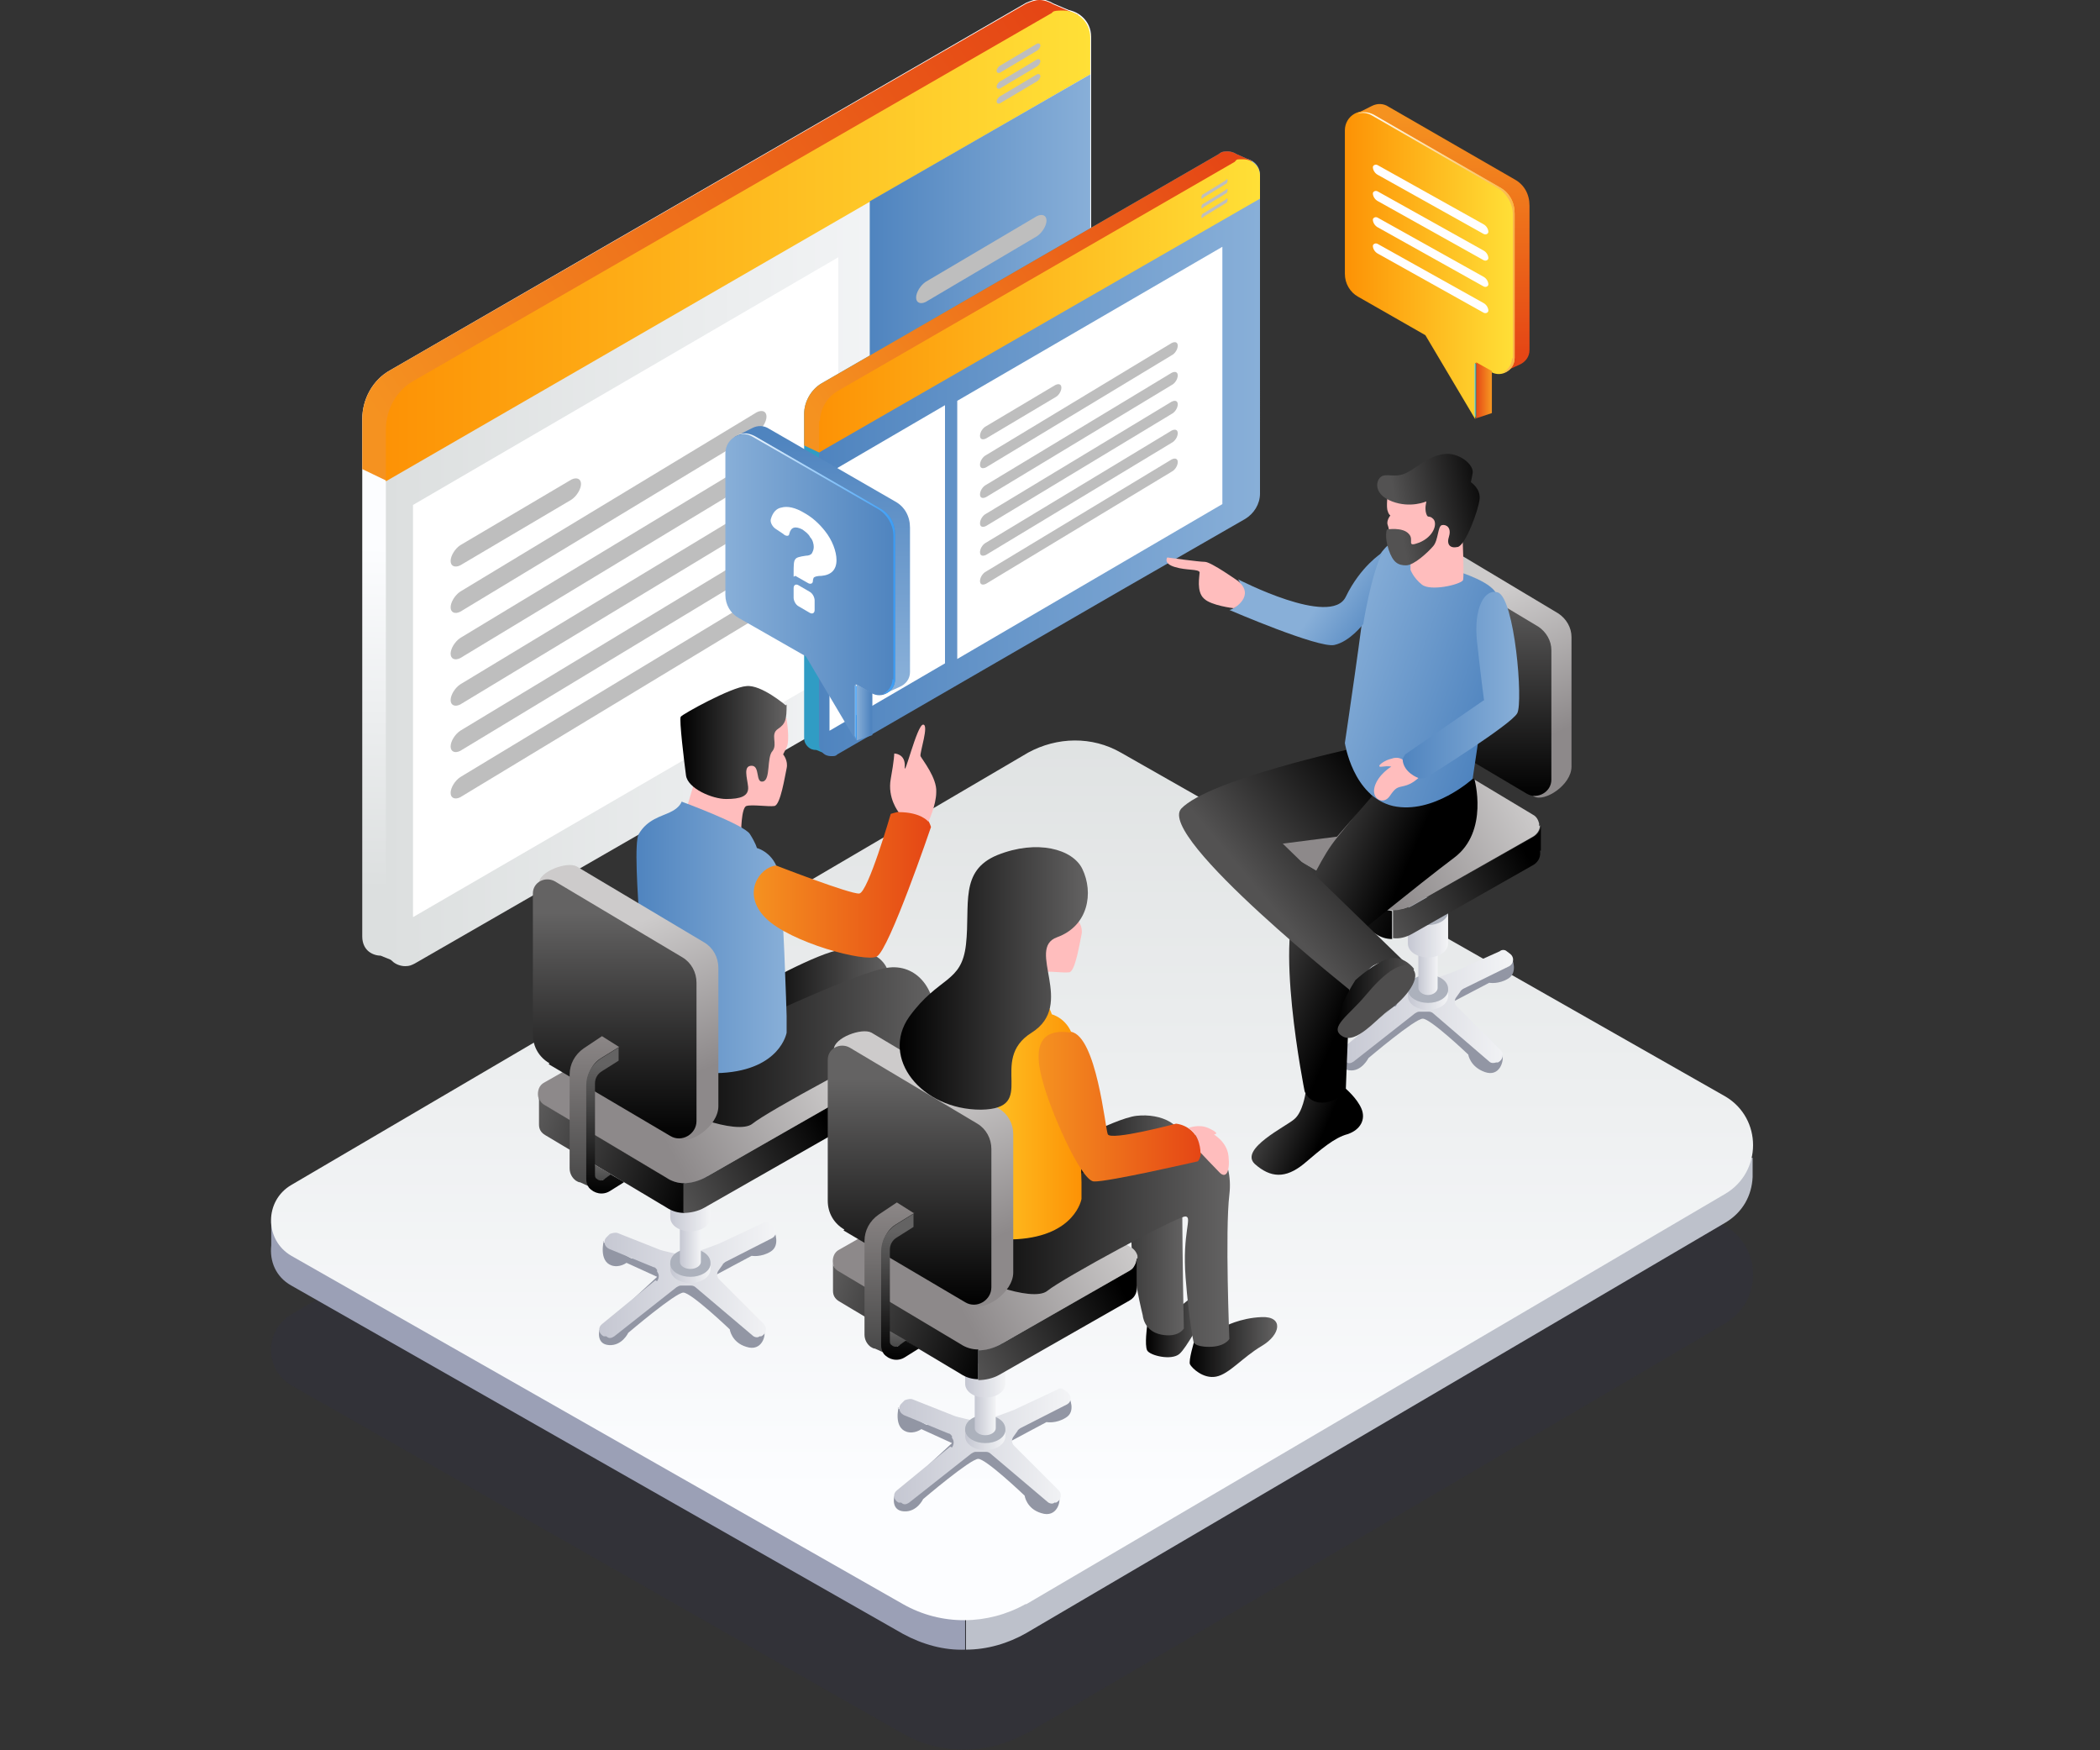
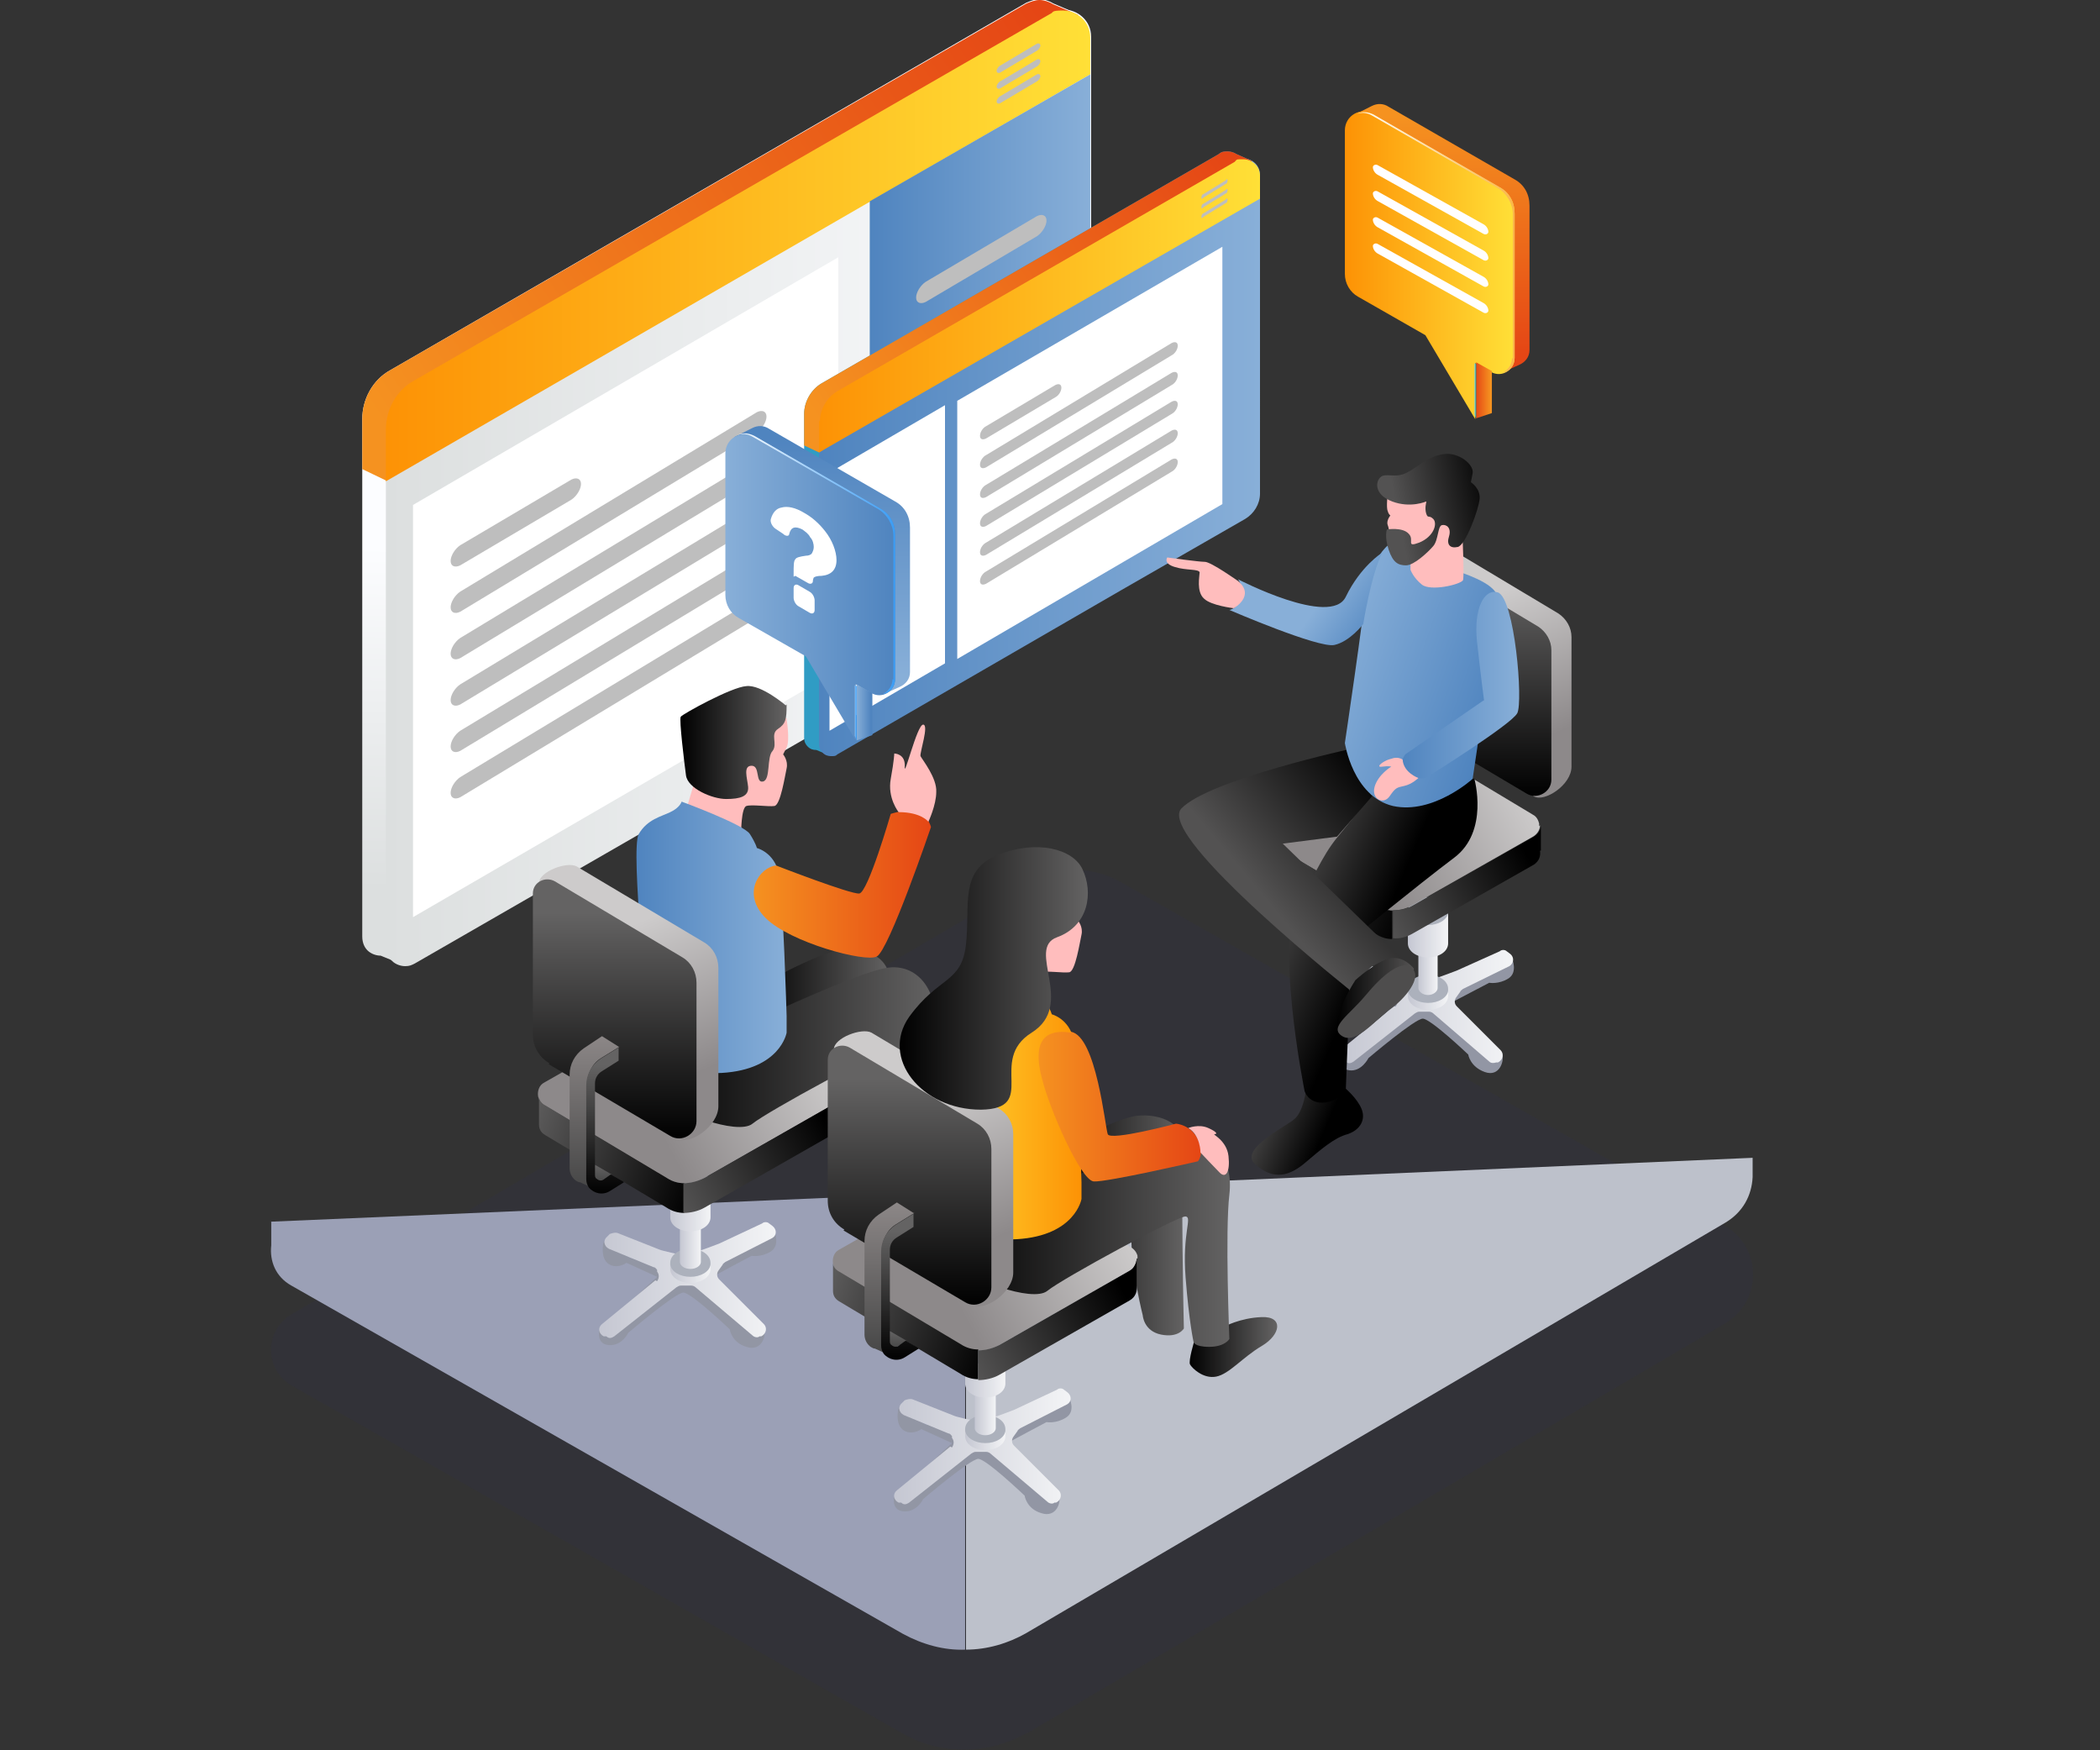
<svg xmlns="http://www.w3.org/2000/svg" version="1.1" viewBox="0 0 240 200">
  <rect x="0" y="0" width="240" height="200" fill="#333333" stroke="none" />
  <defs>
    <style>.__cls-1{fill:#9ba0b6}.__cls-2{fill:url(#___名称未設定グラデーション_9)}.__cls-3{fill:url(#___名称未設定グラデーション_6)}.__cls-4{fill:url(#___名称未設定グラデーション_5)}.__cls-5{fill:url(#___名称未設定グラデーション_4)}.__cls-6{fill:url(#___名称未設定グラデーション_3)}.__cls-7{fill:url(#___名称未設定グラデーション_2)}.__cls-8{fill:url(#___名称未設定グラデーション_8)}.__cls-9{fill:url(#___名称未設定グラデーション_7)}.__cls-10{fill:#fffeff}.__cls-11{fill:#bdc1cb}.__cls-12{fill:#fff}.__cls-13{fill:#acb1bc}.__cls-14{fill:#4e4d4d}.__cls-15{fill:#2d2f4f;isolation:isolate;opacity:.2}.__cls-16{fill:#ffbdbd}.__cls-17{fill:url(#___名称未設定グラデーション)}.__cls-18{fill:#9296a4}.__cls-19{fill:#309cc4}.__cls-20{fill:url(#___名称未設定グラデーション_92)}.__cls-21{fill:url(#___名称未設定グラデーション_90)}.__cls-22{fill:url(#___名称未設定グラデーション_91)}.__cls-23{fill:url(#___名称未設定グラデーション_93)}.__cls-24{fill:url(#___名称未設定グラデーション_98)}.__cls-25{fill:url(#___名称未設定グラデーション_96)}.__cls-26{fill:url(#___名称未設定グラデーション_94)}.__cls-27{fill:url(#___名称未設定グラデーション_95)}.__cls-28{fill:url(#___名称未設定グラデーション_97)}.__cls-29{fill:url(#___名称未設定グラデーション_39)}.__cls-30{fill:url(#___名称未設定グラデーション_37)}.__cls-31{fill:url(#___名称未設定グラデーション_38)}.__cls-32{fill:url(#___名称未設定グラデーション_31)}.__cls-33{fill:url(#___名称未設定グラデーション_32)}.__cls-34{fill:url(#___名称未設定グラデーション_35)}.__cls-35{fill:url(#___名称未設定グラデーション_36)}.__cls-36{fill:url(#___名称未設定グラデーション_33)}.__cls-37{fill:url(#___名称未設定グラデーション_34)}.__cls-38{fill:url(#___名称未設定グラデーション_66)}.__cls-39{fill:url(#___名称未設定グラデーション_60)}.__cls-40{fill:url(#___名称未設定グラデーション_65)}.__cls-41{fill:url(#___名称未設定グラデーション_64)}.__cls-42{fill:url(#___名称未設定グラデーション_69)}.__cls-43{fill:url(#___名称未設定グラデーション_62)}.__cls-44{fill:url(#___名称未設定グラデーション_67)}.__cls-45{fill:url(#___名称未設定グラデーション_61)}.__cls-46{fill:url(#___名称未設定グラデーション_63)}.__cls-47{fill:url(#___名称未設定グラデーション_68)}.__cls-48{fill:url(#___名称未設定グラデーション_75)}.__cls-49{fill:url(#___名称未設定グラデーション_79)}.__cls-50{fill:url(#___名称未設定グラデーション_71)}.__cls-51{fill:url(#___名称未設定グラデーション_76)}.__cls-52{fill:url(#___名称未設定グラデーション_77)}.__cls-53{fill:url(#___名称未設定グラデーション_74)}.__cls-54{fill:url(#___名称未設定グラデーション_78)}.__cls-55{fill:url(#___名称未設定グラデーション_73)}.__cls-56{fill:url(#___名称未設定グラデーション_72)}.__cls-57{fill:url(#___名称未設定グラデーション_70)}.__cls-58{fill:url(#___名称未設定グラデーション_14)}.__cls-59{fill:url(#___名称未設定グラデーション_12)}.__cls-60{fill:url(#___名称未設定グラデーション_13)}.__cls-61{fill:url(#___名称未設定グラデーション_18)}.__cls-62{fill:url(#___名称未設定グラデーション_11)}.__cls-63{fill:url(#___名称未設定グラデーション_19)}.__cls-64{fill:url(#___名称未設定グラデーション_16)}.__cls-65{fill:url(#___名称未設定グラデーション_17)}.__cls-66{fill:url(#___名称未設定グラデーション_15)}.__cls-67{fill:url(#___名称未設定グラデーション_41)}.__cls-68{fill:url(#___名称未設定グラデーション_49)}.__cls-69{fill:url(#___名称未設定グラデーション_42)}.__cls-70{fill:url(#___名称未設定グラデーション_43)}.__cls-71{fill:url(#___名称未設定グラデーション_44)}.__cls-72{fill:url(#___名称未設定グラデーション_45)}.__cls-73{fill:url(#___名称未設定グラデーション_40)}.__cls-74{fill:url(#___名称未設定グラデーション_46)}.__cls-75{fill:url(#___名称未設定グラデーション_47)}.__cls-76{fill:url(#___名称未設定グラデーション_48)}.__cls-77{fill:url(#___名称未設定グラデーション_30)}.__cls-78{fill:url(#___名称未設定グラデーション_23)}.__cls-79{fill:url(#___名称未設定グラデーション_24)}.__cls-80{fill:url(#___名称未設定グラデーション_25)}.__cls-81{fill:url(#___名称未設定グラデーション_27)}.__cls-82{fill:url(#___名称未設定グラデーション_20)}.__cls-83{fill:url(#___名称未設定グラデーション_21)}.__cls-84{fill:url(#___名称未設定グラデーション_28)}.__cls-85{fill:url(#___名称未設定グラデーション_29)}.__cls-86{fill:url(#___名称未設定グラデーション_22)}.__cls-87{fill:url(#___名称未設定グラデーション_26)}.__cls-88{fill:url(#___名称未設定グラデーション_10)}.__cls-89{fill:url(#___名称未設定グラデーション_56)}.__cls-90{fill:url(#___名称未設定グラデーション_57)}.__cls-91{fill:url(#___名称未設定グラデーション_54)}.__cls-92{fill:url(#___名称未設定グラデーション_55)}.__cls-93{fill:url(#___名称未設定グラデーション_58)}.__cls-94{fill:url(#___名称未設定グラデーション_59)}.__cls-95{fill:url(#___名称未設定グラデーション_52)}.__cls-96{fill:url(#___名称未設定グラデーション_53)}.__cls-97{fill:url(#___名称未設定グラデーション_50)}.__cls-98{fill:url(#___名称未設定グラデーション_51)}.__cls-99{fill:url(#___名称未設定グラデーション_84)}.__cls-100{fill:url(#___名称未設定グラデーション_85)}.__cls-101{fill:url(#___名称未設定グラデーション_86)}.__cls-102{fill:url(#___名称未設定グラデーション_87)}.__cls-103{fill:url(#___名称未設定グラデーション_88)}.__cls-104{fill:url(#___名称未設定グラデーション_89)}.__cls-105{fill:url(#___名称未設定グラデーション_80)}.__cls-106{fill:url(#___名称未設定グラデーション_81)}.__cls-107{fill:url(#___名称未設定グラデーション_82)}.__cls-108{fill:url(#___名称未設定グラデーション_83)}</style>
    <linearGradient id="___名称未設定グラデーション" data-name="名称未設定グラデーション" x1="80.6" y1="2256.4" x2="81.5" y2="2295.6" gradientTransform="translate(0 2358.9) scale(1 -1)" gradientUnits="userSpaceOnUse">
      <stop offset="0" stop-color="#dcdfdf" />
      <stop offset="1" stop-color="#fcfdff" />
    </linearGradient>
    <linearGradient id="___名称未設定グラデーション_2" data-name="名称未設定グラデーション 2" x1="44.1" y1="2303.2" x2="124.6" y2="2303.2" gradientTransform="translate(0 2358.9) scale(1 -1)" gradientUnits="userSpaceOnUse">
      <stop offset="0" stop-color="#dcdfdf" />
      <stop offset="1" stop-color="#fcfdff" />
    </linearGradient>
    <linearGradient id="___名称未設定グラデーション_3" data-name="名称未設定グラデーション 3" x1="3815.3" y1="2309.7" x2="3741.5" y2="2358.9" gradientTransform="translate(3859.4 2358.9) rotate(-180)" gradientUnits="userSpaceOnUse">
      <stop offset="0" stop-color="#f59220" />
      <stop offset="1" stop-color="#e54615" />
    </linearGradient>
    <linearGradient id="___名称未設定グラデーション_4" data-name="名称未設定グラデーション 4" x1="3734.7" y1="2330.9" x2="3815.3" y2="2330.9" gradientTransform="translate(3859.4 2358.9) rotate(-180)" gradientUnits="userSpaceOnUse">
      <stop offset="0" stop-color="#ffe037" />
      <stop offset="1" stop-color="#fd9205" />
    </linearGradient>
    <linearGradient id="___名称未設定グラデーション_5" data-name="名称未設定グラデーション 5" x1="99.4" y1="2314.7" x2="124.6" y2="2314.7" gradientTransform="translate(0 2358.9) scale(1 -1)" gradientUnits="userSpaceOnUse">
      <stop offset="0" stop-color="#4f84bf" />
      <stop offset="1" stop-color="#88afd8" />
    </linearGradient>
    <linearGradient id="___名称未設定グラデーション_6" data-name="名称未設定グラデーション 6" x1="3752.4" y1="4403.8" x2="3752.4" y2="4406" gradientTransform="translate(3860.4 2215) rotate(149.4) scale(1.2 .9) skewX(-23.7)" gradientUnits="userSpaceOnUse">
      <stop offset="0" stop-color="#bebebe" />
      <stop offset="1" stop-color="#fff" />
    </linearGradient>
    <linearGradient id="___名称未設定グラデーション_7" data-name="名称未設定グラデーション 7" x1="3752.4" y1="4398.5" x2="3752.4" y2="4400.7" gradientTransform="translate(3860.4 2215) rotate(149.4) scale(1.2 .9) skewX(-23.7)" gradientUnits="userSpaceOnUse">
      <stop offset="0" stop-color="#bebebe" />
      <stop offset="1" stop-color="#fff" />
    </linearGradient>
    <linearGradient id="___名称未設定グラデーション_8" data-name="名称未設定グラデーション 8" x1="3752.4" y1="4393.2" x2="3752.4" y2="4395.3" gradientTransform="translate(3860.4 2215) rotate(149.4) scale(1.2 .9) skewX(-23.7)" gradientUnits="userSpaceOnUse">
      <stop offset="0" stop-color="#bebebe" />
      <stop offset="1" stop-color="#fff" />
    </linearGradient>
    <linearGradient id="___名称未設定グラデーション_9" data-name="名称未設定グラデーション 9" x1="3752.4" y1="4387.9" x2="3752.4" y2="4390" gradientTransform="translate(3860.4 2215) rotate(149.4) scale(1.2 .9) skewX(-23.7)" gradientUnits="userSpaceOnUse">
      <stop offset="0" stop-color="#bebebe" />
      <stop offset="1" stop-color="#fff" />
    </linearGradient>
    <linearGradient id="___名称未設定グラデーション_10" data-name="名称未設定グラデーション 10" x1="3752.4" y1="4382.6" x2="3752.4" y2="4384.7" gradientTransform="translate(3860.4 2215) rotate(149.4) scale(1.2 .9) skewX(-23.7)" gradientUnits="userSpaceOnUse">
      <stop offset="0" stop-color="#bebebe" />
      <stop offset="1" stop-color="#fff" />
    </linearGradient>
    <linearGradient id="___名称未設定グラデーション_11" data-name="名称未設定グラデーション 11" x1="3752.4" y1="4377.3" x2="3752.4" y2="4379.4" gradientTransform="translate(3860.4 2215) rotate(149.4) scale(1.2 .9) skewX(-23.7)" gradientUnits="userSpaceOnUse">
      <stop offset="0" stop-color="#bebebe" />
      <stop offset="1" stop-color="#fff" />
    </linearGradient>
    <linearGradient id="___名称未設定グラデーション_12" data-name="名称未設定グラデーション 12" x1="3805.8" y1="4405.2" x2="3805.8" y2="4407.4" gradientTransform="translate(3860.4 2215) rotate(149.4) scale(1.2 .9) skewX(-23.7)" gradientUnits="userSpaceOnUse">
      <stop offset="0" stop-color="#bebebe" />
      <stop offset="1" stop-color="#fff" />
    </linearGradient>
    <linearGradient id="___名称未設定グラデーション_13" data-name="名称未設定グラデーション 13" x1="3795.2" y1="4399.9" x2="3795.2" y2="4402.6" gradientTransform="translate(3860.4 2215) rotate(149.4) scale(1.2 .9) skewX(-23.7)" gradientUnits="userSpaceOnUse">
      <stop offset="0" stop-color="#bebebe" />
      <stop offset="1" stop-color="#fff" />
    </linearGradient>
    <linearGradient id="___名称未設定グラデーション_14" data-name="名称未設定グラデーション 14" x1="3795.2" y1="4394.6" x2="3795.2" y2="4397.2" gradientTransform="translate(3860.4 2215) rotate(149.4) scale(1.2 .9) skewX(-23.7)" gradientUnits="userSpaceOnUse">
      <stop offset="0" stop-color="#bebebe" />
      <stop offset="1" stop-color="#fff" />
    </linearGradient>
    <linearGradient id="___名称未設定グラデーション_15" data-name="名称未設定グラデーション 15" x1="3795.2" y1="4389.3" x2="3795.2" y2="4391.9" gradientTransform="translate(3860.4 2215) rotate(149.4) scale(1.2 .9) skewX(-23.7)" gradientUnits="userSpaceOnUse">
      <stop offset="0" stop-color="#bebebe" />
      <stop offset="1" stop-color="#fff" />
    </linearGradient>
    <linearGradient id="___名称未設定グラデーション_16" data-name="名称未設定グラデーション 16" x1="3795.2" y1="4384" x2="3795.2" y2="4386.6" gradientTransform="translate(3860.4 2215) rotate(149.4) scale(1.2 .9) skewX(-23.7)" gradientUnits="userSpaceOnUse">
      <stop offset="0" stop-color="#bebebe" />
      <stop offset="1" stop-color="#fff" />
    </linearGradient>
    <linearGradient id="___名称未設定グラデーション_17" data-name="名称未設定グラデーション 17" x1="3795.2" y1="4378.7" x2="3795.2" y2="4381.3" gradientTransform="translate(3860.4 2215) rotate(149.4) scale(1.2 .9) skewX(-23.7)" gradientUnits="userSpaceOnUse">
      <stop offset="0" stop-color="#bebebe" />
      <stop offset="1" stop-color="#fff" />
    </linearGradient>
    <linearGradient id="___名称未設定グラデーション_18" data-name="名称未設定グラデーション 18" x1="3748.2" y1="4424.9" x2="3748.2" y2="4425.7" gradientTransform="translate(3860.4 2215) rotate(149.4) scale(1.2 .9) skewX(-23.7)" gradientUnits="userSpaceOnUse">
      <stop offset="0" stop-color="#bebebe" />
      <stop offset="1" stop-color="#fff" />
    </linearGradient>
    <linearGradient id="___名称未設定グラデーション_19" data-name="名称未設定グラデーション 19" x1="3748.2" y1="4423.2" x2="3748.2" y2="4423.9" gradientTransform="translate(3860.4 2215) rotate(149.4) scale(1.2 .9) skewX(-23.7)" gradientUnits="userSpaceOnUse">
      <stop offset="0" stop-color="#bebebe" />
      <stop offset="1" stop-color="#fff" />
    </linearGradient>
    <linearGradient id="___名称未設定グラデーション_20" data-name="名称未設定グラデーション 20" x1="3748.2" y1="4421.4" x2="3748.2" y2="4422.1" gradientTransform="translate(3860.4 2215) rotate(149.4) scale(1.2 .9) skewX(-23.7)" gradientUnits="userSpaceOnUse">
      <stop offset="0" stop-color="#bebebe" />
      <stop offset="1" stop-color="#fff" />
    </linearGradient>
    <linearGradient id="___名称未設定グラデーション_21" data-name="名称未設定グラデーション 21" x1="93.6" y1="2306.7" x2="143.9" y2="2306.7" gradientTransform="translate(0 2358.9) scale(1 -1)" gradientUnits="userSpaceOnUse">
      <stop offset="0" stop-color="#4f84bf" />
      <stop offset="1" stop-color="#88afd8" />
    </linearGradient>
    <linearGradient id="___名称未設定グラデーション_22" data-name="名称未設定グラデーション 22" x1="3765.8" y1="2310.8" x2="3719.7" y2="2341.5" gradientTransform="translate(3859.4 2358.9) rotate(-180)" gradientUnits="userSpaceOnUse">
      <stop offset="0" stop-color="#f59220" />
      <stop offset="1" stop-color="#e54615" />
    </linearGradient>
    <linearGradient id="___名称未設定グラデーション_23" data-name="名称未設定グラデーション 23" x1="3715.4" y1="2324" x2="3765.8" y2="2324" gradientTransform="translate(3859.4 2358.9) rotate(-180)" gradientUnits="userSpaceOnUse">
      <stop offset="0" stop-color="#ffe037" />
      <stop offset="1" stop-color="#fd9205" />
    </linearGradient>
    <linearGradient id="___名称未設定グラデーション_24" data-name="名称未設定グラデーション 24" x1="3748" y1="4384.1" x2="3748" y2="4385.5" gradientTransform="translate(3860.4 2215) rotate(149.4) scale(1.2 .9) skewX(-23.7)" gradientUnits="userSpaceOnUse">
      <stop offset="0" stop-color="#bebebe" />
      <stop offset="1" stop-color="#fff" />
    </linearGradient>
    <linearGradient id="___名称未設定グラデーション_25" data-name="名称未設定グラデーション 25" x1="3741.3" y1="4380.8" x2="3741.3" y2="4382.4" gradientTransform="translate(3860.4 2215) rotate(149.4) scale(1.2 .9) skewX(-23.7)" gradientUnits="userSpaceOnUse">
      <stop offset="0" stop-color="#bebebe" />
      <stop offset="1" stop-color="#fff" />
    </linearGradient>
    <linearGradient id="___名称未設定グラデーション_26" data-name="名称未設定グラデーション 26" x1="3741.3" y1="4377.5" x2="3741.3" y2="4379.1" gradientTransform="translate(3860.4 2215) rotate(149.4) scale(1.2 .9) skewX(-23.7)" gradientUnits="userSpaceOnUse">
      <stop offset="0" stop-color="#bebebe" />
      <stop offset="1" stop-color="#fff" />
    </linearGradient>
    <linearGradient id="___名称未設定グラデーション_27" data-name="名称未設定グラデーション 27" x1="3741.3" y1="4374.2" x2="3741.3" y2="4375.8" gradientTransform="translate(3860.4 2215) rotate(149.4) scale(1.2 .9) skewX(-23.7)" gradientUnits="userSpaceOnUse">
      <stop offset="0" stop-color="#bebebe" />
      <stop offset="1" stop-color="#fff" />
    </linearGradient>
    <linearGradient id="___名称未設定グラデーション_28" data-name="名称未設定グラデーション 28" x1="3741.3" y1="4370.9" x2="3741.3" y2="4372.5" gradientTransform="translate(3860.4 2215) rotate(149.4) scale(1.2 .9) skewX(-23.7)" gradientUnits="userSpaceOnUse">
      <stop offset="0" stop-color="#bebebe" />
      <stop offset="1" stop-color="#fff" />
    </linearGradient>
    <linearGradient id="___名称未設定グラデーション_29" data-name="名称未設定グラデーション 29" x1="3741.3" y1="4367.5" x2="3741.3" y2="4369.2" gradientTransform="translate(3860.4 2215) rotate(149.4) scale(1.2 .9) skewX(-23.7)" gradientUnits="userSpaceOnUse">
      <stop offset="0" stop-color="#bebebe" />
      <stop offset="1" stop-color="#fff" />
    </linearGradient>
    <linearGradient id="___名称未設定グラデーション_30" data-name="名称未設定グラデーション 30" x1="3725.8" y1="4397" x2="3725.8" y2="4397.4" gradientTransform="translate(3860.4 2215) rotate(149.4) scale(1.2 .9) skewX(-23.7)" gradientUnits="userSpaceOnUse">
      <stop offset="0" stop-color="#bebebe" />
      <stop offset="1" stop-color="#fff" />
    </linearGradient>
    <linearGradient id="___名称未設定グラデーション_31" data-name="名称未設定グラデーション 31" x1="3725.8" y1="4395.9" x2="3725.8" y2="4396.3" gradientTransform="translate(3860.4 2215) rotate(149.4) scale(1.2 .9) skewX(-23.7)" gradientUnits="userSpaceOnUse">
      <stop offset="0" stop-color="#bebebe" />
      <stop offset="1" stop-color="#fff" />
    </linearGradient>
    <linearGradient id="___名称未設定グラデーション_32" data-name="名称未設定グラデーション 32" x1="3725.8" y1="4394.8" x2="3725.8" y2="4395.2" gradientTransform="translate(3860.4 2215) rotate(149.4) scale(1.2 .9) skewX(-23.7)" gradientUnits="userSpaceOnUse">
      <stop offset="0" stop-color="#bebebe" />
      <stop offset="1" stop-color="#fff" />
    </linearGradient>
    <linearGradient id="___名称未設定グラデーション_33" data-name="名称未設定グラデーション 33" x1="3185.1" y1="2285.8" x2="3185.1" y2="2188.4" gradientTransform="translate(3300.8 2358.9) rotate(-180)" gradientUnits="userSpaceOnUse">
      <stop offset="0" stop-color="#dcdfdf" />
      <stop offset="1" stop-color="#fcfdff" />
    </linearGradient>
    <linearGradient id="___名称未設定グラデーション_34" data-name="名称未設定グラデーション 34" x1="97.3" y1="2226.3" x2="104.5" y2="2226.3" gradientTransform="translate(0 2358.9) scale(1 -1)" gradientUnits="userSpaceOnUse">
      <stop offset="0" stop-color="#000" />
      <stop offset="1" stop-color="#646363" />
    </linearGradient>
    <linearGradient id="___名称未設定グラデーション_35" data-name="名称未設定グラデーション 35" x1="86.1" y1="2237.9" x2="101.7" y2="2237.9" gradientTransform="translate(0 2358.9) scale(1 -1)" gradientUnits="userSpaceOnUse">
      <stop offset="0" stop-color="#000" />
      <stop offset="1" stop-color="#646363" />
    </linearGradient>
    <linearGradient id="___名称未設定グラデーション_36" data-name="名称未設定グラデーション 36" x1="68.5" y1="2212.6" x2="88.6" y2="2212.6" gradientTransform="translate(0 2358.9) scale(1 -1)" gradientUnits="userSpaceOnUse">
      <stop offset="0" stop-color="#c5c7d2" />
      <stop offset="1" stop-color="#f3f4f6" />
    </linearGradient>
    <linearGradient id="___名称未設定グラデーション_37" data-name="名称未設定グラデーション 37" x1="76.6" y1="2213.4" x2="81.2" y2="2213.4" gradientTransform="translate(0 2358.9) scale(1 -1)" gradientUnits="userSpaceOnUse">
      <stop offset="0" stop-color="#c5c7d2" />
      <stop offset="1" stop-color="#f3f4f6" />
    </linearGradient>
    <linearGradient id="___名称未設定グラデーション_38" data-name="名称未設定グラデーション 38" x1="77.7" y1="2216.6" x2="80.1" y2="2216.6" gradientTransform="translate(0 2358.9) scale(1 -1)" gradientUnits="userSpaceOnUse">
      <stop offset="0" stop-color="#c5c7d2" />
      <stop offset="1" stop-color="#f3f4f6" />
    </linearGradient>
    <linearGradient id="___名称未設定グラデーション_39" data-name="名称未設定グラデーション 39" x1="76.6" y1="2221" x2="81.2" y2="2221" gradientTransform="translate(0 2358.9) scale(1 -1)" gradientUnits="userSpaceOnUse">
      <stop offset="0" stop-color="#c5c7d2" />
      <stop offset="1" stop-color="#f3f4f6" />
    </linearGradient>
    <linearGradient id="___名称未設定グラデーション_40" data-name="名称未設定グラデーション 40" x1="92.8" y1="2241.5" x2="74.3" y2="2231.7" gradientTransform="translate(0 2358.9) scale(1 -1)" gradientUnits="userSpaceOnUse">
      <stop offset="0" stop-color="#cdcbcb" />
      <stop offset="1" stop-color="#8d898a" />
    </linearGradient>
    <linearGradient id="___名称未設定グラデーション_41" data-name="名称未設定グラデーション 41" x1="79.8" y1="2223.3" x2="58.9" y2="2230.9" gradientTransform="translate(0 2358.9) scale(1 -1)" gradientUnits="userSpaceOnUse">
      <stop offset="0" stop-color="#000" />
      <stop offset="1" stop-color="#646363" />
    </linearGradient>
    <linearGradient id="___名称未設定グラデーション_42" data-name="名称未設定グラデーション 42" x1="94.5" y1="2230.7" x2="74.1" y2="2220.2" gradientTransform="translate(0 2358.9) scale(1 -1)" gradientUnits="userSpaceOnUse">
      <stop offset="0" stop-color="#000" />
      <stop offset="1" stop-color="#646363" />
    </linearGradient>
    <linearGradient id="___名称未設定グラデーション_43" data-name="名称未設定グラデーション 43" x1="102.2" y1="2224" x2="112.2" y2="2224" gradientTransform="translate(0 2358.9) scale(1 -1)" gradientUnits="userSpaceOnUse">
      <stop offset="0" stop-color="#000" />
      <stop offset="1" stop-color="#646363" />
    </linearGradient>
    <linearGradient id="___名称未設定グラデーション_44" data-name="名称未設定グラデーション 44" x1="74.7" y1="2236.3" x2="106.9" y2="2236.3" gradientTransform="translate(0 2358.9) scale(1 -1)" gradientUnits="userSpaceOnUse">
      <stop offset="0" stop-color="#000" />
      <stop offset="1" stop-color="#646363" />
    </linearGradient>
    <linearGradient id="___名称未設定グラデーション_45" data-name="名称未設定グラデーション 45" x1="77.8" y1="2274.2" x2="89.9" y2="2274.2" gradientTransform="translate(0 2358.9) scale(1 -1)" gradientUnits="userSpaceOnUse">
      <stop offset="0" stop-color="#000" />
      <stop offset="1" stop-color="#646363" />
    </linearGradient>
    <linearGradient id="___名称未設定グラデーション_46" data-name="名称未設定グラデーション 46" x1="72.7" y1="2251.9" x2="89.9" y2="2251.9" gradientTransform="translate(0 2358.9) scale(1 -1)" gradientUnits="userSpaceOnUse">
      <stop offset="0" stop-color="#4f84bf" />
      <stop offset="1" stop-color="#88afd8" />
    </linearGradient>
    <linearGradient id="___名称未設定グラデーション_47" data-name="名称未設定グラデーション 47" x1="86.1" y1="2257.9" x2="106.4" y2="2257.9" gradientTransform="translate(0 2358.9) scale(1 -1)" gradientUnits="userSpaceOnUse">
      <stop offset="0" stop-color="#f59220" />
      <stop offset="1" stop-color="#e54615" />
    </linearGradient>
    <linearGradient id="___名称未設定グラデーション_48" data-name="名称未設定グラデーション 48" x1="69.7" y1="2252.1" x2="77" y2="2235.1" gradientTransform="translate(0 2358.9) scale(1 -1)" gradientUnits="userSpaceOnUse">
      <stop offset="0" stop-color="#cdcbcb" />
      <stop offset="1" stop-color="#8d898a" />
    </linearGradient>
    <linearGradient id="___名称未設定グラデーション_49" data-name="名称未設定グラデーション 49" x1="70.2" y1="2228.6" x2="70.2" y2="2254.6" gradientTransform="translate(0 2358.9) scale(1 -1)" gradientUnits="userSpaceOnUse">
      <stop offset="0" stop-color="#000" />
      <stop offset="1" stop-color="#646363" />
    </linearGradient>
    <linearGradient id="___名称未設定グラデーション_50" data-name="名称未設定グラデーション 50" x1="68" y1="2223.2" x2="68" y2="2240.5" gradientTransform="translate(0 2358.9) scale(1 -1)" gradientUnits="userSpaceOnUse">
      <stop offset="0" stop-color="#474747" />
      <stop offset="1" stop-color="#8c8787" />
    </linearGradient>
    <linearGradient id="___名称未設定グラデーション_51" data-name="名称未設定グラデーション 51" x1="68.7" y1="2223.8" x2="68.7" y2="2225.8" gradientTransform="translate(0 2358.9) scale(1 -1)" gradientUnits="userSpaceOnUse">
      <stop offset="0" stop-color="#474747" />
      <stop offset="1" stop-color="#646363" />
    </linearGradient>
    <linearGradient id="___名称未設定グラデーション_52" data-name="名称未設定グラデーション 52" x1="69.2" y1="2222.4" x2="69.2" y2="2237.2" gradientTransform="translate(0 2358.9) scale(1 -1)" gradientUnits="userSpaceOnUse">
      <stop offset="0" stop-color="#000" />
      <stop offset="1" stop-color="#646363" />
    </linearGradient>
    <linearGradient id="___名称未設定グラデーション_53" data-name="名称未設定グラデーション 53" x1="131" y1="2207.2" x2="138.2" y2="2207.2" gradientTransform="translate(0 2358.9) scale(1 -1)" gradientUnits="userSpaceOnUse">
      <stop offset="0" stop-color="#000" />
      <stop offset="1" stop-color="#646363" />
    </linearGradient>
    <linearGradient id="___名称未設定グラデーション_54" data-name="名称未設定グラデーション 54" x1="119.8" y1="2218.9" x2="135.4" y2="2218.9" gradientTransform="translate(0 2358.9) scale(1 -1)" gradientUnits="userSpaceOnUse">
      <stop offset="0" stop-color="#000" />
      <stop offset="1" stop-color="#646363" />
    </linearGradient>
    <linearGradient id="___名称未設定グラデーション_55" data-name="名称未設定グラデーション 55" x1="102.2" y1="2193.6" x2="122.3" y2="2193.6" gradientTransform="translate(0 2358.9) scale(1 -1)" gradientUnits="userSpaceOnUse">
      <stop offset="0" stop-color="#c5c7d2" />
      <stop offset="1" stop-color="#f3f4f6" />
    </linearGradient>
    <linearGradient id="___名称未設定グラデーション_56" data-name="名称未設定グラデーション 56" x1="110.3" y1="2194.4" x2="114.9" y2="2194.4" gradientTransform="translate(0 2358.9) scale(1 -1)" gradientUnits="userSpaceOnUse">
      <stop offset="0" stop-color="#c5c7d2" />
      <stop offset="1" stop-color="#f3f4f6" />
    </linearGradient>
    <linearGradient id="___名称未設定グラデーション_57" data-name="名称未設定グラデーション 57" x1="111.4" y1="2197.6" x2="113.8" y2="2197.6" gradientTransform="translate(0 2358.9) scale(1 -1)" gradientUnits="userSpaceOnUse">
      <stop offset="0" stop-color="#c5c7d2" />
      <stop offset="1" stop-color="#f3f4f6" />
    </linearGradient>
    <linearGradient id="___名称未設定グラデーション_58" data-name="名称未設定グラデーション 58" x1="110.3" y1="2201.9" x2="114.9" y2="2201.9" gradientTransform="translate(0 2358.9) scale(1 -1)" gradientUnits="userSpaceOnUse">
      <stop offset="0" stop-color="#c5c7d2" />
      <stop offset="1" stop-color="#f3f4f6" />
    </linearGradient>
    <linearGradient id="___名称未設定グラデーション_59" data-name="名称未設定グラデーション 59" x1="126.5" y1="2222.4" x2="108" y2="2212.7" gradientTransform="translate(0 2358.9) scale(1 -1)" gradientUnits="userSpaceOnUse">
      <stop offset="0" stop-color="#cdcbcb" />
      <stop offset="1" stop-color="#8d898a" />
    </linearGradient>
    <linearGradient id="___名称未設定グラデーション_60" data-name="名称未設定グラデーション 60" x1="113.5" y1="2204.2" x2="92.6" y2="2211.8" gradientTransform="translate(0 2358.9) scale(1 -1)" gradientUnits="userSpaceOnUse">
      <stop offset="0" stop-color="#000" />
      <stop offset="1" stop-color="#646363" />
    </linearGradient>
    <linearGradient id="___名称未設定グラデーション_61" data-name="名称未設定グラデーション 61" x1="128.2" y1="2211.7" x2="107.8" y2="2201.1" gradientTransform="translate(0 2358.9) scale(1 -1)" gradientUnits="userSpaceOnUse">
      <stop offset="0" stop-color="#000" />
      <stop offset="1" stop-color="#646363" />
    </linearGradient>
    <linearGradient id="___名称未設定グラデーション_62" data-name="名称未設定グラデーション 62" x1="135.9" y1="2205" x2="145.9" y2="2205" gradientTransform="translate(0 2358.9) scale(1 -1)" gradientUnits="userSpaceOnUse">
      <stop offset="0" stop-color="#000" />
      <stop offset="1" stop-color="#646363" />
    </linearGradient>
    <linearGradient id="___名称未設定グラデーション_63" data-name="名称未設定グラデーション 63" x1="108.4" y1="2217.2" x2="140.6" y2="2217.2" gradientTransform="translate(0 2358.9) scale(1 -1)" gradientUnits="userSpaceOnUse">
      <stop offset="0" stop-color="#000" />
      <stop offset="1" stop-color="#646363" />
    </linearGradient>
    <linearGradient id="___名称未設定グラデーション_64" data-name="名称未設定グラデーション 64" x1="106.4" y1="2232.8" x2="123.6" y2="2232.8" gradientTransform="translate(0 2358.9) scale(1 -1)" gradientUnits="userSpaceOnUse">
      <stop offset="0" stop-color="#ffe037" />
      <stop offset="1" stop-color="#fd9205" />
    </linearGradient>
    <linearGradient id="___名称未設定グラデーション_65" data-name="名称未設定グラデーション 65" x1="103.4" y1="2233" x2="110.7" y2="2216.1" gradientTransform="translate(0 2358.9) scale(1 -1)" gradientUnits="userSpaceOnUse">
      <stop offset="0" stop-color="#cdcbcb" />
      <stop offset="1" stop-color="#8d898a" />
    </linearGradient>
    <linearGradient id="___名称未設定グラデーション_66" data-name="名称未設定グラデーション 66" x1="103.9" y1="2209.6" x2="103.9" y2="2235.6" gradientTransform="translate(0 2358.9) scale(1 -1)" gradientUnits="userSpaceOnUse">
      <stop offset="0" stop-color="#000" />
      <stop offset="1" stop-color="#646363" />
    </linearGradient>
    <linearGradient id="___名称未設定グラデーション_67" data-name="名称未設定グラデーション 67" x1="101.7" y1="2204.2" x2="101.7" y2="2221.4" gradientTransform="translate(0 2358.9) scale(1 -1)" gradientUnits="userSpaceOnUse">
      <stop offset="0" stop-color="#474747" />
      <stop offset="1" stop-color="#8c8787" />
    </linearGradient>
    <linearGradient id="___名称未設定グラデーション_68" data-name="名称未設定グラデーション 68" x1="102.4" y1="2204.8" x2="102.4" y2="2206.8" gradientTransform="translate(0 2358.9) scale(1 -1)" gradientUnits="userSpaceOnUse">
      <stop offset="0" stop-color="#474747" />
      <stop offset="1" stop-color="#646363" />
    </linearGradient>
    <linearGradient id="___名称未設定グラデーション_69" data-name="名称未設定グラデーション 69" x1="102.9" y1="2203.4" x2="102.9" y2="2218.2" gradientTransform="translate(0 2358.9) scale(1 -1)" gradientUnits="userSpaceOnUse">
      <stop offset="0" stop-color="#000" />
      <stop offset="1" stop-color="#646363" />
    </linearGradient>
    <linearGradient id="___名称未設定グラデーション_70" data-name="名称未設定グラデーション 70" x1="102.8" y1="2247.2" x2="124.4" y2="2247.2" gradientTransform="translate(0 2358.9) scale(1 -1)" gradientUnits="userSpaceOnUse">
      <stop offset="0" stop-color="#000" />
      <stop offset="1" stop-color="#646363" />
    </linearGradient>
    <linearGradient id="___名称未設定グラデーション_71" data-name="名称未設定グラデーション 71" x1="118.7" y1="2232.5" x2="137.2" y2="2232.5" gradientTransform="translate(0 2358.9) scale(1 -1)" gradientUnits="userSpaceOnUse">
      <stop offset="0" stop-color="#f59220" />
      <stop offset="1" stop-color="#e54615" />
    </linearGradient>
    <linearGradient id="___名称未設定グラデーション_72" data-name="名称未設定グラデーション 72" x1="153" y1="2243.9" x2="172.8" y2="2243.9" gradientTransform="translate(0 2358.9) scale(1 -1)" gradientUnits="userSpaceOnUse">
      <stop offset="0" stop-color="#c5c7d2" />
      <stop offset="1" stop-color="#f3f4f6" />
    </linearGradient>
    <linearGradient id="___名称未設定グラデーション_73" data-name="名称未設定グラデーション 73" x1="160.9" y1="2244.7" x2="165.5" y2="2244.7" gradientTransform="translate(0 2358.9) scale(1 -1)" gradientUnits="userSpaceOnUse">
      <stop offset="0" stop-color="#c5c7d2" />
      <stop offset="1" stop-color="#f3f4f6" />
    </linearGradient>
    <linearGradient id="___名称未設定グラデーション_74" data-name="名称未設定グラデーション 74" x1="162.1" y1="2247.9" x2="164.3" y2="2247.9" gradientTransform="translate(0 2358.9) scale(1 -1)" gradientUnits="userSpaceOnUse">
      <stop offset="0" stop-color="#c5c7d2" />
      <stop offset="1" stop-color="#f3f4f6" />
    </linearGradient>
    <linearGradient id="___名称未設定グラデーション_75" data-name="名称未設定グラデーション 75" x1="160.9" y1="2252.1" x2="165.5" y2="2252.1" gradientTransform="translate(0 2358.9) scale(1 -1)" gradientUnits="userSpaceOnUse">
      <stop offset="0" stop-color="#c5c7d2" />
      <stop offset="1" stop-color="#f3f4f6" />
    </linearGradient>
    <linearGradient id="___名称未設定グラデーション_76" data-name="名称未設定グラデーション 76" x1="172.8" y1="2271.4" x2="155.5" y2="2262.3" gradientTransform="translate(0 2358.9) scale(1 -1)" gradientUnits="userSpaceOnUse">
      <stop offset="0" stop-color="#cdcbcb" />
      <stop offset="1" stop-color="#8d898a" />
    </linearGradient>
    <linearGradient id="___名称未設定グラデーション_77" data-name="名称未設定グラデーション 77" x1="160.6" y1="2254.4" x2="141" y2="2261.5" gradientTransform="translate(0 2358.9) scale(1 -1)" gradientUnits="userSpaceOnUse">
      <stop offset="0" stop-color="#000" />
      <stop offset="1" stop-color="#646363" />
    </linearGradient>
    <linearGradient id="___名称未設定グラデーション_78" data-name="名称未設定グラデーション 78" x1="174.4" y1="2261.4" x2="155.2" y2="2251.5" gradientTransform="translate(0 2358.9) scale(1 -1)" gradientUnits="userSpaceOnUse">
      <stop offset="0" stop-color="#000" />
      <stop offset="1" stop-color="#646363" />
    </linearGradient>
    <linearGradient id="___名称未設定グラデーション_79" data-name="名称未設定グラデーション 79" x1="168" y1="2289.7" x2="174.8" y2="2273.8" gradientTransform="translate(0 2358.9) scale(1 -1)" gradientUnits="userSpaceOnUse">
      <stop offset="0" stop-color="#cdcbcb" />
      <stop offset="1" stop-color="#8d898a" />
    </linearGradient>
    <linearGradient id="___名称未設定グラデーション_80" data-name="名称未設定グラデーション 80" x1="168.5" y1="2267.8" x2="168.5" y2="2292.1" gradientTransform="translate(0 2358.9) scale(1 -1)" gradientUnits="userSpaceOnUse">
      <stop offset="0" stop-color="#000" />
      <stop offset="1" stop-color="#646363" />
    </linearGradient>
    <linearGradient id="___名称未設定グラデーション_81" data-name="名称未設定グラデーション 81" x1="151.1" y1="2229" x2="142.8" y2="2232.5" gradientTransform="translate(0 2358.9) scale(1 -1)" gradientUnits="userSpaceOnUse">
      <stop offset="0" stop-color="#000" />
      <stop offset="1" stop-color="#535252" />
    </linearGradient>
    <linearGradient id="___名称未設定グラデーション_82" data-name="名称未設定グラデーション 82" x1="157.6" y1="2252.3" x2="144.9" y2="2257.7" gradientTransform="translate(0 2358.9) scale(1 -1)" gradientUnits="userSpaceOnUse">
      <stop offset="0" stop-color="#000" />
      <stop offset="1" stop-color="#535252" />
    </linearGradient>
    <linearGradient id="___名称未設定グラデーション_83" data-name="名称未設定グラデーション 83" x1="159.9" y1="2268" x2="145.1" y2="2255.6" gradientTransform="translate(0 2358.9) scale(1 -1)" gradientUnits="userSpaceOnUse">
      <stop offset="0" stop-color="#000" />
      <stop offset="1" stop-color="#535252" />
    </linearGradient>
    <linearGradient id="___名称未設定グラデーション_84" data-name="名称未設定グラデーション 84" x1="170.9" y1="2278.1" x2="152" y2="2284.7" gradientTransform="translate(0 2358.9) scale(1 -1)" gradientUnits="userSpaceOnUse">
      <stop offset="0" stop-color="#4f84bf" />
      <stop offset="1" stop-color="#88afd8" />
    </linearGradient>
    <linearGradient id="___名称未設定グラデーション_85" data-name="名称未設定グラデーション 85" x1="152.8" y1="2245.3" x2="161.5" y2="2245.3" gradientTransform="translate(0 2358.9) scale(1 -1)" gradientUnits="userSpaceOnUse">
      <stop offset="0" stop-color="#000" />
      <stop offset="1" stop-color="#535252" />
    </linearGradient>
    <linearGradient id="___名称未設定グラデーション_86" data-name="名称未設定グラデーション 86" x1="160.2" y1="2280.6" x2="173.6" y2="2280.6" gradientTransform="translate(0 2358.9) scale(1 -1)" gradientUnits="userSpaceOnUse">
      <stop offset="0" stop-color="#4f84bf" />
      <stop offset="1" stop-color="#88afd8" />
    </linearGradient>
    <linearGradient id="___名称未設定グラデーション_87" data-name="名称未設定グラデーション 87" x1="3524.4" y1="2482.5" x2="3535.8" y2="2482.5" gradientTransform="translate(4113 1798) rotate(168.7)" gradientUnits="userSpaceOnUse">
      <stop offset="0" stop-color="#000" />
      <stop offset="1" stop-color="#535252" />
    </linearGradient>
    <linearGradient id="___名称未設定グラデーション_88" data-name="名称未設定グラデーション 88" x1="158.1" y1="2286.2" x2="151.4" y2="2290.9" gradientTransform="translate(0 2358.9) scale(1 -1)" gradientUnits="userSpaceOnUse">
      <stop offset="0" stop-color="#4f84bf" />
      <stop offset="1" stop-color="#88afd8" />
    </linearGradient>
    <linearGradient id="___名称未設定グラデーション_89" data-name="名称未設定グラデーション 89" x1="8993.7" y1="2345.6" x2="8993.7" y2="2318.4" gradientTransform="translate(9158.5 2358.9) rotate(-180)" gradientUnits="userSpaceOnUse">
      <stop offset="0" stop-color="#f59220" />
      <stop offset="1" stop-color="#e54615" />
    </linearGradient>
    <linearGradient id="___名称未設定グラデーション_90" data-name="名称未設定グラデーション 90" x1="8985.4" y1="2328.7" x2="9004.7" y2="2328.7" gradientTransform="translate(9158.5 2358.9) rotate(-180)" gradientUnits="userSpaceOnUse">
      <stop offset="0" stop-color="#ffe037" />
      <stop offset="1" stop-color="#fd9205" />
    </linearGradient>
    <linearGradient id="___名称未設定グラデーション_91" data-name="名称未設定グラデーション 91" x1="8988.1" y1="2314.3" x2="8989.8" y2="2314.3" gradientTransform="translate(9158.5 2358.9) rotate(-180)" gradientUnits="userSpaceOnUse">
      <stop offset="0" stop-color="#f59220" />
      <stop offset="1" stop-color="#e54615" />
    </linearGradient>
    <linearGradient id="___名称未設定グラデーション_92" data-name="名称未設定グラデーション 92" x1="8985.4" y1="2331.2" x2="9003.4" y2="2331.2" gradientTransform="translate(9158.5 2358.9) rotate(-180)" gradientUnits="userSpaceOnUse">
      <stop offset="0" stop-color="#fab64a" />
      <stop offset="1" stop-color="#fff" />
    </linearGradient>
    <linearGradient id="___名称未設定グラデーション_93" data-name="名称未設定グラデーション 93" x1="8989.8" y1="2314.3" x2="8990.1" y2="2314.3" gradientTransform="translate(9158.5 2358.9) rotate(-180)" gradientUnits="userSpaceOnUse">
      <stop offset="0" stop-color="#4db29f" />
      <stop offset="1" stop-color="#fff" />
    </linearGradient>
    <linearGradient id="___名称未設定グラデーション_94" data-name="名称未設定グラデーション 94" x1="9064.5" y1="2308.9" x2="9064.5" y2="2281.7" gradientTransform="translate(9158.5 2358.9) rotate(-180)" gradientUnits="userSpaceOnUse">
      <stop offset="0" stop-color="#4f84bf" />
      <stop offset="1" stop-color="#88afd8" />
    </linearGradient>
    <linearGradient id="___名称未設定グラデーション_95" data-name="名称未設定グラデーション 95" x1="9056.2" y1="2291.9" x2="9075.5" y2="2291.9" gradientTransform="translate(9158.5 2358.9) rotate(-180)" gradientUnits="userSpaceOnUse">
      <stop offset="0" stop-color="#4f84bf" />
      <stop offset="1" stop-color="#88afd8" />
    </linearGradient>
    <linearGradient id="___名称未設定グラデーション_96" data-name="名称未設定グラデーション 96" x1="9058.9" y1="2277.6" x2="9060.6" y2="2277.6" gradientTransform="translate(9158.5 2358.9) rotate(-180)" gradientUnits="userSpaceOnUse">
      <stop offset="0" stop-color="#4f84bf" />
      <stop offset="1" stop-color="#88afd8" />
    </linearGradient>
    <linearGradient id="___名称未設定グラデーション_97" data-name="名称未設定グラデーション 97" x1="9056.2" y1="2294.5" x2="9074.2" y2="2294.5" gradientTransform="translate(9158.5 2358.9) rotate(-180)" gradientUnits="userSpaceOnUse">
      <stop offset="0" stop-color="#3b9df5" />
      <stop offset="1" stop-color="#fff" />
    </linearGradient>
    <linearGradient id="___名称未設定グラデーション_98" data-name="名称未設定グラデーション 98" x1="9060.6" y1="2277.5" x2="9060.9" y2="2277.5" gradientTransform="translate(9158.5 2358.9) rotate(-180)" gradientUnits="userSpaceOnUse">
      <stop offset="0" stop-color="#3b9df5" />
      <stop offset="1" stop-color="#fff" />
    </linearGradient>
  </defs>
  <g id="___レイヤー_2">
    <g id="__Layer_1">
      <path class="__cls-17" d="M41.4,47.9v59.1c0,.8.3,1.3.6,1.6.4.4,1,.6,1.5.6l2.7,1.1,5-7.3,66-38.1c1.7-1,2.7-2.7,2.7-4.7V5.4l.4-.5,2.9-3.3-2.8-1.2c-.5-.3-1.1-.5-1.6-.5s-1,.2-1.5.4L44.6,42.3c-2,1.1-3.2,3.3-3.2,5.6h0Z" />
      <path class="__cls-7" d="M44.1,49.1v59.1c0,.8.4,1.3.7,1.6.4.4,1,.6,1.5.6s.7-.1,1.1-.3l52.1-30,22.5-13c1.7-1,2.7-2.7,2.7-4.6V4.2c0-1.9-1.6-3.1-3.1-3.1s-1,.2-1.5.4L47.3,43.5c-2,1.1-3.2,3.3-3.2,5.6h0Z" />
      <path class="__cls-6" d="M41.4,47.9v5.7l2.7,1.3L120.3,5l2.9-3.3-2.8-1.2c-.5-.3-1.1-.5-1.6-.5s-1,.2-1.5.4L44.6,42.3c-2,1.1-3.2,3.3-3.2,5.6h0Z" />
      <path class="__cls-5" d="M44.1,49.1v5.9L124.6,8.5v-4.2c0-1.9-1.6-3.1-3.1-3.1s-1,.2-1.5.4L47.3,43.5c-2,1.1-3.2,3.3-3.2,5.6h0Z" />
      <path class="__cls-4" d="M99.4,23v57.1l22.5-13c1.7-1,2.7-2.7,2.7-4.6V8.5l-25.2,14.5h0Z" />
      <polygon class="__cls-12" points="95.8 76.6 47.2 104.8 47.2 57.7 95.8 29.4 95.8 76.6" />
      <path class="__cls-3" d="M105.8,34.5l12.7-7.5c.6-.4,1.1-1.2,1.1-1.8h0c0-.6-.5-.8-1.1-.5l-12.7,7.5c-.6.4-1.1,1.2-1.1,1.8h0c0,.6.5.8,1.1.5h0Z" />
      <path class="__cls-9" d="M105.8,39.8l12.7-7.5c.6-.4,1.1-1.2,1.1-1.8h0c0-.6-.5-.8-1.1-.5l-12.7,7.5c-.6.4-1.1,1.2-1.1,1.8h0c0,.6.5.8,1.1.5Z" />
      <path class="__cls-8" d="M105.8,45.1l12.7-7.5c.6-.4,1.1-1.2,1.1-1.8h0c0-.6-.5-.8-1.1-.5l-12.7,7.5c-.6.4-1.1,1.2-1.1,1.8h0c0,.6.5.8,1.1.5Z" />
      <path class="__cls-2" d="M105.8,50.4l12.7-7.5c.6-.4,1.1-1.2,1.1-1.8h0c0-.6-.5-.8-1.1-.5l-12.7,7.5c-.6.4-1.1,1.2-1.1,1.8h0c0,.6.5.8,1.1.5Z" />
      <path class="__cls-88" d="M105.8,55.7l12.7-7.5c.6-.4,1.1-1.2,1.1-1.8h0c0-.6-.5-.8-1.1-.5l-12.7,7.5c-.6.4-1.1,1.2-1.1,1.8h0c0,.6.5.8,1.1.5Z" />
      <path class="__cls-62" d="M105.8,61l12.7-7.5c.6-.4,1.1-1.2,1.1-1.8h0c0-.6-.5-.8-1.1-.5l-12.7,7.5c-.6.4-1.1,1.2-1.1,1.8h0c0,.6.5.8,1.1.5Z" />
      <path class="__cls-59" d="M52.6,64.6l12.7-7.5c.6-.4,1.1-1.2,1.1-1.8h0c0-.6-.5-.8-1.1-.5l-12.7,7.5c-.6.4-1.1,1.2-1.1,1.8h0c0,.6.5.8,1.1.5Z" />
      <path class="__cls-60" d="M52.6,69.9l33.9-20.5c.6-.4,1.1-1.2,1.1-1.8h0c0-.6-.5-.8-1.1-.5l-33.9,20.5c-.6.4-1.1,1.2-1.1,1.8h0c0,.6.5.8,1.1.5h0Z" />
      <path class="__cls-58" d="M52.6,75.2l33.9-20.5c.6-.4,1.1-1.2,1.1-1.8h0c0-.6-.5-.8-1.1-.5l-33.9,20.5c-.6.4-1.1,1.2-1.1,1.8h0c0,.6.5.8,1.1.5h0Z" />
      <path class="__cls-66" d="M52.6,80.5l33.9-20.5c.6-.4,1.1-1.2,1.1-1.8h0c0-.6-.5-.8-1.1-.5l-33.9,20.5c-.6.4-1.1,1.2-1.1,1.8h0c0,.6.5.8,1.1.5h0Z" />
      <path class="__cls-64" d="M52.6,85.8l33.9-20.5c.6-.4,1.1-1.2,1.1-1.8h0c0-.6-.5-.8-1.1-.5l-33.9,20.5c-.6.4-1.1,1.2-1.1,1.8h0c0,.6.5.8,1.1.5h0Z" />
      <path class="__cls-65" d="M52.6,91.1l33.9-20.5c.6-.4,1.1-1.2,1.1-1.8h0c0-.6-.5-.8-1.1-.5l-33.9,20.5c-.6.4-1.1,1.2-1.1,1.8h0c0,.6.5.8,1.1.5h0Z" />
      <path class="__cls-61" d="M114.3,8.3l4.2-2.5c.2-.1.4-.4.4-.6h0c0-.2-.2-.3-.4-.2l-4.2,2.5c-.2.1-.4.4-.4.6h0c0,.2.2.3.4.2h0Z" />
      <path class="__cls-63" d="M114.3,10.1l4.2-2.5c.2-.1.4-.4.4-.6h0c0-.2-.2-.3-.4-.2l-4.2,2.5c-.2.1-.4.4-.4.6h0c0,.2.2.3.4.2h0Z" />
      <path class="__cls-82" d="M114.3,11.8l4.2-2.5c.2-.1.4-.4.4-.6h0c0-.2-.2-.3-.4-.2l-4.2,2.5c-.2.1-.4.4-.4.6h0c0,.2.2.3.4.2h0Z" />
      <path class="__cls-19" d="M91.9,47.3v37c0,.5.2.8.4,1,.3.3.6.4,1,.4l1.7.7,3.1-4.6,41.2-23.8c1-.6,1.7-1.7,1.7-2.9V20.8l.3-.3,1.8-2.1-1.8-.8c-.3-.2-.7-.3-1-.3s-.7,0-1,.3l-45.4,26.2c-1.2.7-2,2.1-2,3.5h0Z" />
      <path class="__cls-83" d="M93.6,48v37c0,.5.2.8.4,1,.3.3.6.4,1,.4s.5,0,.7-.2l32.5-18.8,14.1-8.1c1-.6,1.7-1.7,1.7-2.9V20c0-1.2-1-1.9-1.9-1.9s-.7,0-1,.3l-45.4,26.2c-1.2.7-2,2.1-2,3.5h0Z" />
      <path class="__cls-86" d="M91.9,47.3v3.6l1.7.8,47.7-31.2,1.8-2.1-1.8-.8c-.3-.2-.7-.3-1-.3s-.7,0-1,.3l-45.4,26.2c-1.2.7-2,2.1-2,3.5h0Z" />
      <path class="__cls-78" d="M93.6,48v3.7l50.4-29v-2.6c0-1.2-1-1.9-1.9-1.9s-.7,0-1,.3l-45.4,26.2c-1.2.7-2,2.1-2,3.5h0Z" />
      <polygon class="__cls-12" points="139.7 57.6 109.4 75.3 109.4 45.8 139.7 28.2 139.7 57.6" />
      <polygon class="__cls-12" points="108 75.8 94.8 83.5 94.8 54 108 46.3 108 75.8" />
      <path class="__cls-79" d="M112.7,50.1l7.9-4.7c.4-.2.7-.7.7-1.1h0c0-.4-.3-.5-.7-.3l-7.9,4.7c-.4.2-.7.7-.7,1.1h0c0,.4.3.5.7.3Z" />
      <path class="__cls-80" d="M112.7,53.4l21.2-12.8c.4-.2.7-.7.7-1.1h0c0-.4-.3-.5-.7-.3l-21.2,12.8c-.4.2-.7.7-.7,1.1h0c0,.4.3.5.7.3Z" />
      <path class="__cls-87" d="M112.7,56.8l21.2-12.8c.4-.2.7-.7.7-1.1h0c0-.4-.3-.5-.7-.3l-21.2,12.8c-.4.2-.7.7-.7,1.1h0c0,.4.3.5.7.3Z" />
      <path class="__cls-81" d="M112.7,60.1l21.2-12.8c.4-.2.7-.7.7-1.1h0c0-.4-.3-.5-.7-.3l-21.2,12.8c-.4.2-.7.7-.7,1.1h0c0,.4.3.5.7.3Z" />
      <path class="__cls-84" d="M112.7,63.4l21.2-12.8c.4-.2.7-.7.7-1.1h0c0-.4-.3-.5-.7-.3l-21.2,12.8c-.4.2-.7.7-.7,1.1h0c0,.4.3.5.7.3Z" />
      <path class="__cls-85" d="M112.7,66.7l21.2-12.8c.4-.2.7-.7.7-1.1h0c0-.4-.3-.5-.7-.3l-21.2,12.8c-.4.2-.7.7-.7,1.1h0c0,.4.3.5.7.3Z" />
      <path class="__cls-77" d="M137.5,22.6l2.6-1.6c.1,0,.2-.2.2-.4h0c0-.1-.1-.2-.2,0l-2.6,1.6c-.1,0-.2.2-.2.4h0c0,.1.1.2.2,0h0Z" />
      <path class="__cls-32" d="M137.5,23.7l2.6-1.6c.1,0,.2-.2.2-.4h0c0-.1-.1-.2-.2,0l-2.6,1.6c-.1,0-.2.2-.2.4h0c0,.1.1.2.2,0h0Z" />
      <path class="__cls-33" d="M137.5,24.8l2.6-1.6c.1,0,.2-.2.2-.4h0c0-.1-.1-.2-.2,0l-2.6,1.6c-.1,0-.2.2-.2.4h0c0,.1.1.2.2,0Z" />
      <path class="__cls-15" d="M117.3,198.1l79.9-46.9c4.2-2.5,4.2-8.6,0-11.1l-69.1-39.3c-3.3-1.9-7.3-1.8-10.6,0l-84.2,49.4c-3.1,1.8-3.1,6.3,0,8.1l69.9,39.8c4.4,2.5,9.7,2.4,14,0h0Z" />
      <path class="__cls-11" d="M110.4,136.2v52.3c2.4,0,4.8-.7,6.9-1.9l79.9-46.9c2-1.2,3-3.1,3.1-5.2h0v-2.2l-90,3.9h0Z" />
      <path class="__cls-1" d="M31,139.6v2.7h0c-.2,1.8.5,3.6,2.3,4.6l69.9,39.8c2.2,1.2,4.7,1.9,7.1,1.8v-52.3l-79.4,3.4Z" />
-       <path class="__cls-36" d="M117.3,183.3l79.9-46.9c4.2-2.5,4.2-8.6,0-11.1l-69.1-39.3c-3.3-1.9-7.3-1.8-10.6,0l-84.2,49.4c-3.1,1.8-3.1,6.3,0,8.1l69.9,39.8c4.4,2.5,9.7,2.4,14,0h0Z" />
      <path class="__cls-37" d="M97.4,132.5s-.3,2.2,0,2.8,2.8,1.2,3.7.4,2.1-3.5,3.1-4.1c1-.6-.8-3.2-2.3-1.9-1.5,1.3-4.5,2.8-4.5,2.8h0Z" />
      <path class="__cls-34" d="M86.1,113s7.4-4.2,10.1-4.5c2.7-.3,5.8.9,5.4,4-.4,3.1,0,20.3,0,20.3,0,0-.6,1.1-2.6.7s-2.1-2.2-2.1-2.2c0,0-1.2-4.7-1.3-8.5-.1-3.8-.2-4.7-.2-4.7l-8,.7-1.4-5.9h0Z" />
      <path class="__cls-18" d="M69,141.8s-.6,2.3.9,2.8c.9.3,1.7-.3,1.7-.3l3.5,1.6-6.6,6.1s-.4,1.6,1.1,1.7c1.5.1,2.2-1.4,2.2-1.4,0,0,5.4-4.6,6.3-4.6s5.3,4.2,5.3,4.2c0,0,.2,1.5,1.9,2,1.8.6,2.3-1.4,2-1.9-.2-.6-5.9-6.1-5.9-6.1l4.5-2.4s1.1.2,2.2-.5.4-2.3.4-2.3l-9.8,3.3-4.7-.2h-1.8c0,.1-3.3-1.9-3.3-1.9h0Z" />
      <path class="__cls-35" d="M74.9,146.3l-6.1,5c-.5.4-.4,1.1.2,1.4h.3c.3.3.6.2.9,0l7.1-5.6c.2-.1.3-.2.5-.2h1.2c.2,0,.4.1.5.2l6.5,5.5c.2.2.6.3.8.1h.2c.6-.3.7-1,.3-1.4l-5.1-5.1c-.3-.3-.3-.7-.1-1l.5-.7c0-.1.2-.2.3-.3l5.3-2.7c.6-.3.6-1,.1-1.4l-.4-.3c-.2-.2-.6-.2-.8,0l-4.9,2.3c0,0-2.1.8-2.2.8l-2.1.5c-.1,0-2.3-.5-2.5-.6l-4.8-1.9c-.3-.1-.6,0-.9.1l-.3.3c-.5.4-.4,1.1.2,1.4l5.1,2.1c.2,0,.3.2.4.3v.2c.3.4.2.8,0,1.1h0Z" />
      <path class="__cls-30" d="M81.2,144.4v.6c0,.9-1,1.6-2.3,1.6s-2.3-.7-2.3-1.6v-.6h0c.1.8,1.1,1.4,2.3,1.4s2.2-.6,2.3-1.4h0Z" />
      <path class="__cls-13" d="M81.2,144.3c0,0,0,.1,0,.2-.1.8-1.1,1.4-2.3,1.4s-2.2-.6-2.3-1.4c0,0,0-.1,0-.2,0-.9,1-1.6,2.3-1.6s2.3.7,2.3,1.6Z" />
      <path class="__cls-31" d="M80.1,139.7v4.5c0,.4-.5.8-1.2.8s-1.2-.4-1.2-.8v-4.5h0c0,.4.6.7,1.2.7s1.1-.3,1.2-.7h0Z" />
      <path class="__cls-13" d="M80.1,139.6s0,0,0,0c0,.4-.6.7-1.2.7s-1.1-.3-1.2-.7c0,0,0,0,0,0,0-.4.5-.8,1.2-.8s1.2.4,1.2.8Z" />
      <path class="__cls-29" d="M81.2,135.4v3.7c0,.9-1,1.6-2.3,1.6s-2.3-.7-2.3-1.6v-3.7h0c.1.8,1.1,1.4,2.3,1.4s2.2-.6,2.3-1.4h0Z" />
      <path class="__cls-13" d="M81.2,135.2c0,0,0,.1,0,.2-.1.8-1.1,1.4-2.3,1.4s-2.2-.6-2.3-1.4c0,0,0-.1,0-.2,0-.9,1-1.6,2.3-1.6s2.3.7,2.3,1.6Z" />
      <path class="__cls-73" d="M96.2,124.7c0,.5-.3,1.1-.8,1.4l-14.9,8.5c-1.4.8-3.1.8-4.4,0l-13.9-8.3c-.4-.2-.6-.6-.7-1-.1-.6.1-1.3.7-1.6l15.1-8.6c1.3-.7,3.1,2.4,4.4,3.1l7.3,1.3,6.5,3.9c.4.2.7.6.8,1,0,.1,0,.2,0,.3h0Z" />
      <path class="__cls-67" d="M78.2,135.2v3.4c-.7,0-1.4-.2-2-.6l-13.9-8.3c-.5-.3-.7-.7-.7-1.2h0v-3.2h0c0,.4.3.8.7,1l13.9,8.3c.6.4,1.3.6,2,.6h0Z" />
      <path class="__cls-69" d="M96.2,127.8h0c.1.6-.1,1.3-.8,1.7l-14.9,8.5c-.7.4-1.6.6-2.4.6v-3.4c.8,0,1.6-.2,2.4-.6l14.9-8.5c.5-.3.8-.8.8-1.4v3.1h0Z" />
      <path class="__cls-70" d="M102.8,134.2s-.7,2.3-.5,2.7,1.5,1.7,3,1.4,3-2.2,5.2-3.5,2.5-3.4,0-3.3-4.3,1.1-4.3,1.1l-3.4,1.5h0Z" />
      <path class="__cls-71" d="M74.8,118.5s-.5,5.1.8,6.8,8.7,4.5,10.4,3.1c1.7-1.4,15-8.6,15.8-8.5s-.4,1.8,0,7,.9,7.3.9,7.3c0,0,0,.6,1.8.6,1.8,0,2.3-.9,2.3-.9,0,0-.5-12.3,0-16.5.5-4.2-2-7.4-5.5-6.8-3.5.6-14.5,5.8-14.5,5.8l-12,2.1h0Z" />
      <path class="__cls-16" d="M89.9,82.2s.4,2.4,0,3.2l-.4.8s.6.7.4,1.6c-.2.9-.7,4.2-1.4,4.3-.7.1-2.6-.2-3.2,0s-.6,3.1-.6,3.1l-6.3-2.6,1.7-5.7s7.5-6.7,9.8-4.8h0Z" />
      <path class="__cls-72" d="M89.9,80.5c0,1.7-.1,2.2-1,2.8s0,1.7-.6,2.5c-.7.7-.2,3.3-1.1,3.5s-.3-1.8-1.3-1.8-.5,1.4-.4,2.4c.1,1.1-.9,1.4-2.5,1.4s-4.4-1.2-4.6-2.7-.8-6.4-.6-6.7c.2-.3,5.8-3.4,7.5-3.5,1.7-.2,4.5,2.2,4.5,2.2h0Z" />
      <path class="__cls-74" d="M77.9,91.6s7.1,2.6,7.8,3.7.8,1.6.8,1.6c0,0,2,.5,2.5,2.9.5,2.4.9,16.3.9,16.3v1.9s-.7,4.2-7.4,4.6-8.3-5.4-8.3-5.4c0,0-2.2-20.2-1.2-21.9s2.6-2,3.6-2.5c1.1-.5,1.3-1.2,1.3-1.2h0Z" />
      <path class="__cls-75" d="M88.7,98.9c-1.9.2-4,3.2-1.2,6s11.4,5.1,12.7,4.4c1.4-.7,6.2-14.8,6.2-14.8,0,0-.4-1.5-1.6-1.8s-3,.3-3,.3c0,0-2.6,9-3.6,9.1-1,.1-9.5-3.2-9.5-3.2h0Z" />
      <path class="__cls-16" d="M102.7,92.8s-1.3-1.6-.9-3.8.4-2.9.4-2.9c0,0,1.3,0,1.2,1.5s1.4-4.8,2.1-4.8-.4,3.2-.3,3.6c.2.4,1.9,2.5,1.8,4.1,0,1.5-.9,3.4-.9,3.4,0,0-.8-1.1-3.4-1.1h0Z" />
      <path class="__cls-76" d="M65.2,119.9l12.3,10.2c1.3.8,4.6-1.4,4.6-3.7v-15.8c0-1.2-.6-2.3-1.6-2.9l-14.6-8.7c-1.1-.6-4.3.6-4.3,1.9l1.9,15.6c0,1.4.7,2.6,1.9,3.3h0Z" />
      <path class="__cls-68" d="M62.7,121.6l13.9,8.2c1.3.8,3-.2,3-1.7v-15.8c0-1.2-.6-2.3-1.6-2.9l-14.6-8.7c-1.1-.6-2.5.1-2.5,1.4v16.1c0,1.4.7,2.6,1.9,3.3h0Z" />
      <path class="__cls-97" d="M70.8,119.6s0,0,0,0l-2.1,1.3c-1,.6-1.6,1.8-1.6,3v10.7c0,.4.1.7.3,1l-1.1-.5c-.2,0-.3-.1-.5-.2h0c-.4-.3-.7-.8-.7-1.4v-10.7c0-1.2.6-2.3,1.6-3l2.1-1.4,1.9,1.2h0Z" />
      <path class="__cls-98" d="M68,133.1l1.9,1.1s-1.1.9-1.9.9c-.8,0,0-2,0-2Z" />
      <path class="__cls-95" d="M71.3,135.1l-1.6,1c-.8.5-1.8.3-2.4-.4-.2-.3-.3-.6-.3-1v-10.7c0-1.2.6-2.3,1.6-3l2.1-1.3s0,0,0,0v1.5l-1.9,1.2c-.5.3-.8.8-.8,1.4v10.4c0,.2,0,.4.2.5.2.2.6.3.9,0l.7-.5,1.4.8h0Z" />
-       <path class="__cls-96" d="M131.1,151.5s-.3,2.2,0,2.8c.3.6,2.8,1.2,3.7.4s2.1-3.5,3.1-4.1c1-.6-.8-3.2-2.3-1.9-1.5,1.3-4.5,2.8-4.5,2.8h0Z" />
      <path class="__cls-91" d="M119.8,132s7.4-4.2,10.1-4.5c2.7-.3,5.8.9,5.4,4-.4,3.1,0,20.3,0,20.3,0,0-.6,1.1-2.6.7s-2.1-2.2-2.1-2.2c0,0-1.2-4.7-1.3-8.5-.1-3.8-.2-4.7-.2-4.7l-8,.7-1.4-5.9Z" />
      <path class="__cls-18" d="M102.7,160.8s-.6,2.3.9,2.8c.9.3,1.7-.3,1.7-.3l3.5,1.6-6.6,6.1s-.4,1.6,1.1,1.7c1.5.1,2.2-1.4,2.2-1.4,0,0,5.4-4.6,6.3-4.6s5.3,4.2,5.3,4.2c0,0,.2,1.5,1.9,2,1.8.6,2.3-1.4,2-1.9-.2-.6-5.9-6.1-5.9-6.1l4.5-2.4s1.1.2,2.2-.5c1.2-.7.4-2.3.4-2.3l-9.8,3.3-4.7-.2h-1.8c0,.1-3.3-1.9-3.3-1.9h0Z" />
      <path class="__cls-92" d="M108.6,165.3l-6.1,5c-.5.4-.4,1.1.2,1.4h.3c.3.3.6.2.9,0l7.1-5.6c.2-.1.3-.2.5-.2h1.2c.2,0,.4.1.5.2l6.5,5.5c.2.2.6.3.8.1h.2c.6-.3.7-1,.3-1.4l-5.1-5.1c-.3-.3-.3-.7-.1-1l.5-.7c0-.1.2-.2.3-.3l5.3-2.7c.6-.3.6-1,.1-1.4l-.4-.3c-.2-.2-.6-.2-.8,0l-4.9,2.3c0,0-2.1.8-2.2.8l-2.1.5c-.1,0-2.3-.5-2.5-.6l-4.8-1.9c-.3-.1-.6,0-.9.1l-.3.3c-.5.4-.4,1.1.2,1.4l5.1,2.1c.2,0,.3.2.4.3v.2c.3.4.2.8,0,1.1h0Z" />
      <path class="__cls-89" d="M114.9,163.5v.6c0,.9-1,1.6-2.3,1.6s-2.3-.7-2.3-1.6v-.6h0c.1.8,1.1,1.4,2.3,1.4s2.2-.6,2.3-1.4h0Z" />
      <path class="__cls-13" d="M114.9,163.3c0,0,0,.1,0,.2-.1.8-1.1,1.4-2.3,1.4s-2.2-.6-2.3-1.4c0,0,0-.1,0-.2,0-.9,1-1.6,2.3-1.6s2.3.7,2.3,1.6Z" />
      <path class="__cls-90" d="M113.8,158.7v4.5c0,.4-.5.8-1.2.8s-1.2-.4-1.2-.8v-4.5h0c0,.4.6.7,1.2.7s1.1-.3,1.2-.7h0Z" />
      <path class="__cls-13" d="M113.8,158.7s0,0,0,0c0,.4-.6.7-1.2.7s-1.1-.3-1.2-.7c0,0,0,0,0,0,0-.4.5-.8,1.2-.8s1.2.4,1.2.8Z" />
      <path class="__cls-93" d="M114.9,154.4v3.7c0,.9-1,1.6-2.3,1.6s-2.3-.7-2.3-1.6v-3.7h0c.1.8,1.1,1.4,2.3,1.4s2.2-.6,2.3-1.4h0Z" />
      <path class="__cls-13" d="M114.9,154.3c0,0,0,.1,0,.2-.1.8-1.1,1.4-2.3,1.4s-2.2-.6-2.3-1.4c0,0,0-.1,0-.2,0-.9,1-1.6,2.3-1.6s2.3.7,2.3,1.6Z" />
      <path class="__cls-94" d="M129.9,143.8c0,.5-.3,1.1-.8,1.4l-14.9,8.5c-1.4.8-3.1.8-4.4,0l-13.9-8.3c-.4-.2-.6-.6-.7-1-.1-.6.1-1.3.7-1.6l15.1-8.6c1.3-.7,3.1,2.4,4.4,3.1l7.3,1.3,6.5,3.9c.4.2.7.6.8,1,0,.1,0,.2,0,.3h0Z" />
      <path class="__cls-39" d="M111.8,154.2v3.4c-.7,0-1.4-.2-2-.6l-13.9-8.3c-.5-.3-.7-.7-.7-1.2h0v-3.2h0c0,.4.3.8.7,1l13.9,8.3c.6.4,1.3.6,2,.6h0Z" />
      <path class="__cls-45" d="M129.9,146.9h0c.1.6-.1,1.3-.8,1.7l-14.9,8.5c-.7.4-1.6.6-2.4.6v-3.4c.8,0,1.6-.2,2.4-.6l14.9-8.5c.5-.3.8-.8.8-1.4v3.1h0Z" />
      <path class="__cls-43" d="M136.5,153.2s-.7,2.3-.5,2.7,1.5,1.7,3,1.4c1.5-.3,3-2.2,5.2-3.5,2.2-1.3,2.5-3.4,0-3.3s-4.3,1.1-4.3,1.1l-3.4,1.5h0Z" />
      <path class="__cls-46" d="M108.5,137.6s-.5,5.1.8,6.8,8.7,4.5,10.4,3.1c1.7-1.4,15-8.6,15.8-8.5s-.4,1.8,0,7c.4,5.1.9,7.3.9,7.3,0,0,0,.6,1.8.6s2.3-.9,2.3-.9c0,0-.5-12.3,0-16.5s-2-7.4-5.5-6.8c-3.5.6-14.5,5.8-14.5,5.8l-12,2.1h0Z" />
      <path class="__cls-16" d="M123.6,101.2s.4,2.4,0,3.2l-.4.8s.6.7.4,1.6c-.2.9-.7,4.2-1.4,4.3-.7.1-2.6-.2-3.2,0s-.6,3.1-.6,3.1l-6.3-2.6,1.7-5.7s7.5-6.7,9.8-4.8h0Z" />
      <path class="__cls-41" d="M111.6,110.6s7.1,2.6,7.8,3.7c.7,1.1.8,1.6.8,1.6,0,0,2,.5,2.5,2.9.5,2.4.9,16.3.9,16.3v1.9s-.7,4.2-7.4,4.6-8.3-5.4-8.3-5.4c0,0-2.2-20.2-1.2-21.9,1-1.6,2.6-2,3.6-2.5s1.3-1.2,1.3-1.2h0Z" />
      <path class="__cls-40" d="M98.9,138.9l12.3,10.2c1.3.8,4.6-1.4,4.6-3.7v-15.8c0-1.2-.6-2.3-1.6-2.9l-14.6-8.7c-1.1-.6-4.3.6-4.3,1.9l1.9,15.6c0,1.4.7,2.6,1.9,3.3h0Z" />
      <path class="__cls-38" d="M96.4,140.6l13.9,8.2c1.3.8,3-.2,3-1.7v-15.8c0-1.2-.6-2.3-1.6-2.9l-14.6-8.7c-1.1-.6-2.5.1-2.5,1.4v16.1c0,1.4.7,2.6,1.9,3.3h0Z" />
      <path class="__cls-44" d="M104.5,138.6s0,0,0,0l-2.1,1.3c-1,.6-1.6,1.8-1.6,3v10.7c0,.4.1.7.3,1l-1.1-.5c-.2,0-.3-.1-.5-.2h0c-.4-.3-.7-.8-.7-1.4v-10.7c0-1.2.6-2.3,1.6-3l2.1-1.4,1.9,1.2h0Z" />
      <path class="__cls-47" d="M101.7,152.1l1.9,1.1s-1.1.9-1.9.9c-.8,0,0-2,0-2Z" />
      <path class="__cls-42" d="M105,154.1l-1.6,1c-.8.5-1.8.3-2.4-.4-.2-.3-.3-.6-.3-1v-10.7c0-1.2.6-2.3,1.6-3l2.1-1.3s0,0,0,0v1.5l-1.9,1.2c-.5.3-.8.8-.8,1.4v10.4c0,.2,0,.4.2.5.2.2.6.3.9,0l.7-.5,1.4.8h0Z" />
      <path class="__cls-57" d="M123.7,99.3c1.3,2.7.7,6.5-2.9,7.8-3.6,1.3,2.2,7.7-2.9,10.9s.9,8.7-5.8,8.8c-6.8,0-11.5-5.9-8.2-10.6,3.4-4.7,6-3.8,6.5-8.3s-.8-8.4,3.6-10.2c4.5-1.8,8.6-.7,9.7,1.6h0Z" />
      <path class="__cls-50" d="M122.4,118c-3.8-.6-4.2,2-3.3,5.3.8,3.3,4.4,11.6,5.9,11.7s11.9-2.3,11.9-2.3c0,0,.8-.8,0-2.5-.8-1.7-2.5-1.8-2.5-1.8,0,0-7.5,2-7.8,1.2s-1.3-11.2-4.2-11.7Z" />
      <path class="__cls-16" d="M135.8,128.9s1.2-.5,2.3,0,1,.7.7.7,1.4.7,1.6,2.5c.2,1.8-.3,2.6-1,1.9-.7-.7-2.2-2.3-2.2-2.3,0,0,0-2-1.4-2.8h0Z" />
      <path class="__cls-18" d="M153.5,110.5s-.6,2.3.9,2.8c.9.3,1.7-.3,1.7-.3l3.5,1.6-6.5,6s-.3,1.5,1.1,1.7,2.2-1.4,2.2-1.4c0,0,5.3-4.5,6.2-4.5s5.2,4.1,5.2,4.1c0,0,.2,1.4,1.9,2s2.2-1.3,2-1.9c-.2-.6-5.9-6-5.9-6l4.4-2.3s1.1.2,2.2-.5.4-2.3.4-2.3l-9.7,3.2-4.6-.2h-1.7c0,.1-3.2-1.9-3.2-1.9h0Z" />
      <path class="__cls-56" d="M159.3,115l-6,4.9c-.5.4-.4,1.1.2,1.4h.3c.3.3.6.2.9,0l7-5.5c.2-.1.3-.2.5-.2h1.1c.2,0,.4.1.5.2l6.4,5.5c.2.2.5.2.8.1h.2c.6-.3.7-1,.3-1.4l-5-5c-.3-.3-.3-.7-.1-1l.5-.7c0-.1.2-.2.3-.3l5.3-2.6c.5-.3.6-1,.1-1.4l-.4-.3c-.2-.2-.6-.2-.8,0l-4.9,2.2c0,0-2.1.8-2.2.8l-2.1.5c-.1,0-2.3-.5-2.4-.6l-4.7-1.9c-.3-.1-.6,0-.9.1l-.3.3c-.5.4-.4,1.1.2,1.4l5,2c.2,0,.3.2.4.3v.2c.3.3.2.8,0,1h0Z" />
      <path class="__cls-55" d="M165.5,113.2v.6c0,.9-1,1.6-2.3,1.6s-2.3-.7-2.3-1.6v-.6h0c.1.8,1.1,1.4,2.3,1.4s2.2-.6,2.3-1.4h0,0Z" />
      <path class="__cls-13" d="M165.5,113c0,0,0,.1,0,.2-.1.8-1.1,1.4-2.3,1.4s-2.2-.6-2.3-1.4c0,0,0-.1,0-.2,0-.9,1-1.6,2.3-1.6s2.3.7,2.3,1.6h0Z" />
      <path class="__cls-53" d="M164.3,108.5v4.4c0,.4-.5.8-1.1.8s-1.1-.4-1.1-.8v-4.4h0c0,.4.5.7,1.1.7s1.1-.3,1.1-.7h0Z" />
      <path class="__cls-13" d="M164.3,108.4s0,0,0,0c0,.4-.5.7-1.1.7s-1.1-.3-1.1-.7c0,0,0,0,0,0,0-.4.5-.8,1.1-.8s1.1.4,1.1.8h0Z" />
      <path class="__cls-48" d="M165.5,104.2v3.6c0,.9-1,1.6-2.3,1.6s-2.3-.7-2.3-1.6v-3.6h0c.1.8,1.1,1.4,2.3,1.4s2.2-.6,2.3-1.4h0,0Z" />
      <path class="__cls-13" d="M165.5,104.1c0,0,0,.1,0,.2-.1.8-1.1,1.4-2.3,1.4s-2.2-.6-2.3-1.4c0,0,0-.1,0-.2,0-.9,1-1.6,2.3-1.6s2.3.7,2.3,1.6h0Z" />
      <path class="__cls-51" d="M176,94.3c0,.5-.3,1-.8,1.3l-13.9,7.9c-1.3.7-2.9.7-4.1,0l-13.1-7.8c-.4-.2-.6-.6-.7-.9-.1-.6.1-1.2.7-1.5l14.1-8c1.2-.7,2.8-.7,4,0l13,7.8c.4.2.6.6.7,1,0,.1,0,.2,0,.3h0Z" />
      <path class="__cls-52" d="M159.1,104.1v3.2c-.7,0-1.3-.2-1.9-.6l-13.1-7.8c-.4-.2-.7-.7-.7-1.1h0v-3h0c0,.4.3.7.7.9l13.1,7.8c.6.3,1.2.5,1.9.6h0Z" />
      <path class="__cls-54" d="M176,97.2h0c.1.6-.1,1.2-.7,1.6l-13.9,7.9c-.7.4-1.5.6-2.2.5v-3.2c.8,0,1.5-.1,2.2-.5l13.9-7.9c.5-.3.8-.8.8-1.3v2.9h0Z" />
      <path class="__cls-49" d="M163.8,81.4l11.5,9.6c1.2.7,4.3-1.3,4.3-3.4v-14.8c0-1.1-.6-2.1-1.5-2.7l-13.7-8.2c-1-.6-4,.6-4,1.8l1.7,14.6c0,1.3.7,2.5,1.8,3.1h0Z" />
      <path class="__cls-105" d="M161.5,83l13,7.7c1.2.7,2.8-.2,2.8-1.6v-14.8c0-1.1-.6-2.1-1.5-2.7l-13.7-8.2c-1-.6-2.3.1-2.3,1.3v15c0,1.3.7,2.5,1.8,3.1h0Z" />
      <path class="__cls-106" d="M149.2,124.9s-.3,2.2-1.3,3c-.9.8-6.3,3.4-4.5,5.1,1.8,1.6,3.5,1.7,5.6,0,2-1.7,3.5-3,5-3.4,1.5-.5,2.1-1.7,1.6-2.9s-1.8-2.3-1.8-2.3c0,0-3.3,1.4-4.6.5h0Z" />
      <path class="__cls-107" d="M168.5,89s1.7,6-2.3,9c-4,3-13.2,10.5-13.2,10.5,0,0,1.5,1.4,1.2,6.1-.2,4.7-.4,10.1-.4,10.1,0,0-1.1,1.3-2.7,1.3-1.6,0-2-1.3-2-1.3,0,0-3.7-18.4-.4-22.4,1.3-1.5,2.2-4.3,4.2-6.7,3.3-4,6.6-8.5,6.6-8.5l9,1.9h0Z" />
      <path class="__cls-108" d="M154.7,85.5s-16.6,3.6-19.7,6.9c-2.9,3.2,20.1,21.4,20.1,21.4,0,0-1.1-.4,1.4-3.1,1.1-1.2,3.9-.9,3.9-.9l-13.8-13.4,6.2-.8,4-4.6s-1.9-3.4-2.1-5.5h0Z" />
      <path class="__cls-99" d="M166.7,65.3s-4.1-3-6.4-3.5c-2.3-.5-4.1,4.1-4.3,6.2-.1,2.1-2.3,16.9-2.3,16.9,0,0,.9,6.1,5.5,7.2,4.6,1,9.1-3.1,9.1-3.1,0,0,2.9-19.2,2.8-20.8s-4.5-2.9-4.5-2.9h0Z" />
      <path class="__cls-100" d="M154.9,112s-2.7,4.1-1.9,5.7c.8,1.6,7.8-5.2,8.1-5.7.3-.5.5-1.3.5-1.3,0,0-1.1-1.5-2.7-1.2-1.6.3-4,2.5-4,2.5h0Z" />
      <path class="__cls-14" d="M161.3,110.5c-1.2-.8-3.3.9-5.2,3.2s-4.3,3.7-2.7,4.7,3.9-2,5.5-3.1,3.8-3.7,2.4-4.7h0Z" />
      <path class="__cls-101" d="M171.2,67.7c-1.6-.5-2.8,1.9-2.4,5.6.4,3.7.8,6.7.8,6.7l-9,6.2s-1.2,1.6.5,2.4,2.3,0,2.3,0c0,0,9.3-5.8,10-7.1.7-1.3-.3-13.1-2.2-13.8h0Z" />
      <path class="__cls-16" d="M160.3,86.8s-.5-.4-1.3-.1c-.8.2-1.2.6-1.2.6,0,0-.5.4.2.3s1,0,1,0-1.5.9-1.9,2.3,1,2.1,1.7,1.1.8-1,1.7-1.2,1.6-.9,1.6-.9c0,0-1.7-.6-1.8-2.1h0Z" />
      <path class="__cls-16" d="M158.6,56.4s-.2,1.6,0,2c.1.4.3.5.3.5,0,0-.5.6-.3,1.1.2.4.4,3,.9,3.4.4.4,1.7.6,1.7.6v1.1c0,0,.3.9,1.3,1.7,1,.8,4.4,0,4.7-.5.2-.6-.2-8-.2-8.2,0-.3-1.1-2.1-2.6-2-1.5.1-5.7.5-5.7.5h0Z" />
      <path class="__cls-102" d="M163,57.3s-1.8.8-3.9,0-1.9-2.3-1.3-2.8c.6-.5,1.7.2,3-.5,1.2-.6,2.3-1.8,4.1-2.1,1.8-.3,3.6,1.2,3.4,2.2l-.2,1s1.1.7,1,1.9-1.6,5.3-2.5,5.5c-.9.2-1.3-.3-1-1.2.3-1-.3-1.4-.8-1.3s-.4,1.7-1,2.4-2.2,2.2-3.1,2.2c-.9,0-1.5-.3-2-1.8-.5-1.5-.2-2.3-.2-2.3,0,0,1.8-.3,2.5.5.7.7-.4,1.6,1.2,1,1.7-.7,2.1-2.2,1.6-2.7s-.6,0-.8-.6,0-1.3,0-1.3h0Z" />
      <path class="__cls-103" d="M157.9,63.2s-2.4,1.5-4.1,5-12.3-2-12.3-2c0,0,.8,1.2.3,2.3s-1.3,1.2-1.3,1.2c0,0,10.2,4.4,12,4,1.8-.4,3.3-2.4,3.3-2.4,0,0,.9-5.7,2.2-8.2h0Z" />
      <path class="__cls-16" d="M141.5,66.4s-3.1-2.2-3.8-2.2-4.3-.5-4.3-.5c0,0-.5.7.9,1.1,1.3.4,2.7.2,2.8.6,0,.4-.4,2.2.5,3,.8.8,3.4,1.1,3.4,1.1,0,0,2.5-1.4.5-3.1h0Z" />
      <path class="__cls-104" d="M154.8,13.1l2-1h0c.6-.3,1.3-.3,1.9.1l14.4,8.3c1.1.6,1.7,1.7,1.7,3v16.5c0,.8-.5,1.4-1.2,1.7h0l-2,.9-.5-1.6-14.2-8.1c-.9-.5-1.5-1.5-1.5-2.6v-14.8l-.7-2.3h0Z" />
      <path class="__cls-21" d="M157,13.1l14.4,8.3c1.1.6,1.7,1.7,1.7,3v16.5c0,1.4-1.5,2.3-2.7,1.6l-1.8-1v6.4l-5.7-9.6-7.7-4.4c-.9-.5-1.5-1.5-1.5-2.6V14.9c0-1.7,1.8-2.7,3.2-1.9h0Z" />
      <polygon class="__cls-22" points="170.5 42.4 170.5 47.2 168.7 47.8 168.7 41.4 170.5 42.4" />
      <path class="__cls-10" d="M157.5,20l12,6.7c.3.2.6,0,.6-.2h0c0-.3-.2-.7-.6-.9l-12-6.7c-.3-.2-.6,0-.6.2h0c0,.3.2.7.6.9h0Z" />
      <path class="__cls-10" d="M157.5,23l12,6.7c.3.2.6,0,.6-.2h0c0-.3-.2-.7-.6-.9l-12-6.7c-.3-.2-.6,0-.6.2h0c0,.3.2.7.6.9Z" />
      <path class="__cls-10" d="M157.5,26l12,6.7c.3.2.6,0,.6-.2h0c0-.3-.2-.7-.6-.9l-12-6.7c-.3-.2-.6,0-.6.2h0c0,.3.2.7.6.9h0Z" />
      <path class="__cls-10" d="M157.5,29l12,6.7c.3.2.6,0,.6-.2h0c0-.3-.2-.7-.6-.9l-12-6.7c-.3-.2-.6,0-.6.2h0c0,.3.2.7.6.9h0Z" />
      <path class="__cls-20" d="M172.9,41v-16.5c0-1.2-.7-2.4-1.7-3l-14.4-8.3c-.5-.3-1.1-.4-1.7-.2.6-.3,1.3-.2,1.9.1l14.4,8.3c1.1.6,1.7,1.7,1.7,3v16.5c0,.9-.6,1.6-1.4,1.7.6-.3,1.1-.9,1.1-1.7h0Z" />
      <polygon class="__cls-23" points="168.5 41.5 168.7 41.6 168.7 47.8 168.5 47.4 168.5 41.5" />
      <path class="__cls-26" d="M84,49.9l2-1h0c.6-.3,1.3-.3,1.9.1l14.4,8.3c1.1.6,1.7,1.7,1.7,3v16.5c0,.8-.5,1.4-1.2,1.7h0l-2,.9-.5-1.6-14.2-8.1c-.9-.5-1.5-1.5-1.5-2.6v-14.8l-.7-2.3h0Z" />
      <path class="__cls-27" d="M86.2,49.8l14.4,8.3c1.1.6,1.7,1.7,1.7,3v16.5c0,1.4-1.5,2.3-2.7,1.6l-1.8-1v6.4l-5.7-9.6-7.7-4.4c-.9-.5-1.5-1.5-1.5-2.6v-16.2c0-1.7,1.8-2.7,3.2-1.9h0Z" />
      <polygon class="__cls-25" points="99.7 79.2 99.7 84 97.9 84.6 97.9 78.2 99.7 79.2" />
      <path class="__cls-28" d="M102.1,77.7v-16.5c0-1.2-.7-2.4-1.7-3l-14.4-8.3c-.5-.3-1.1-.4-1.7-.2.6-.3,1.3-.2,1.9.1l14.4,8.3c1.1.6,1.7,1.7,1.7,3v16.5c0,.9-.6,1.6-1.4,1.7.6-.3,1.1-.9,1.1-1.7h0Z" />
      <polygon class="__cls-24" points="97.7 78.3 97.9 78.4 97.9 84.6 97.7 84.1 97.7 78.3" />
      <path class="__cls-12" d="M90.7,65.9v-.3c0-1,0-1.5.2-1.7.1-.2.5-.3,1.2-.4.3,0,.6-.1.7-.3s.2-.4.2-.7-.1-.8-.4-1.1c-.2-.4-.5-.6-.9-.9-.8-.4-1.3-.3-1.5.5,0,.3-.4.3-.7,0l-.9-.6c-.4-.3-.6-.8-.5-1.1.2-.7.6-1.2,1.2-1.3.7-.2,1.6,0,2.6.6.9.5,1.7,1.2,2.4,2.1.8,1,1.3,2.3,1.3,3.3,0,1.1-.6,1.7-1.7,1.8-.5,0-.8.1-.9.2,0,0-.1.2-.1.4,0,.3-.3.4-.6.2l-1.4-.8h0ZM92.5,70l-1.2-.7c-.4-.2-.6-.7-.6-1v-1.1c0-.4.3-.5.6-.3l1.2.7c.4.2.6.7.6,1v1.1c0,.4-.3.5-.6.3Z" />
    </g>
  </g>
</svg>